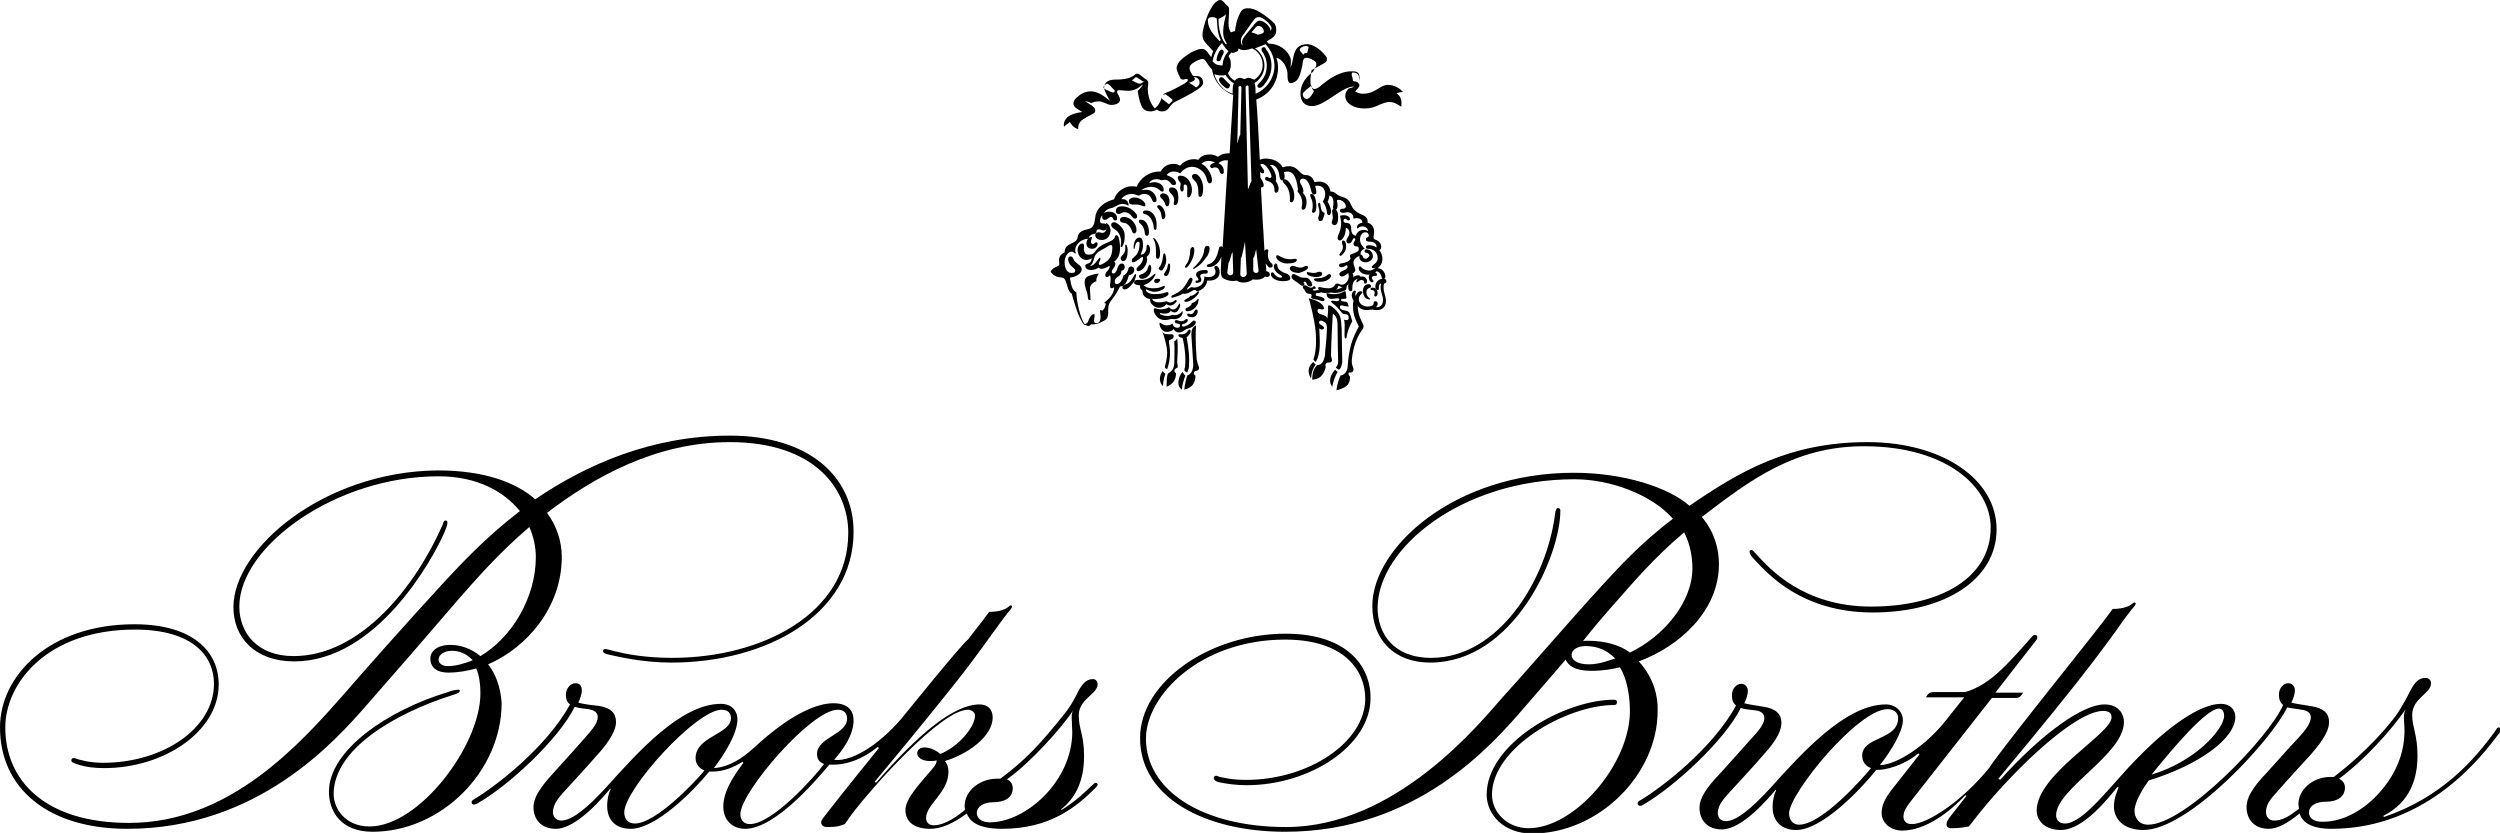
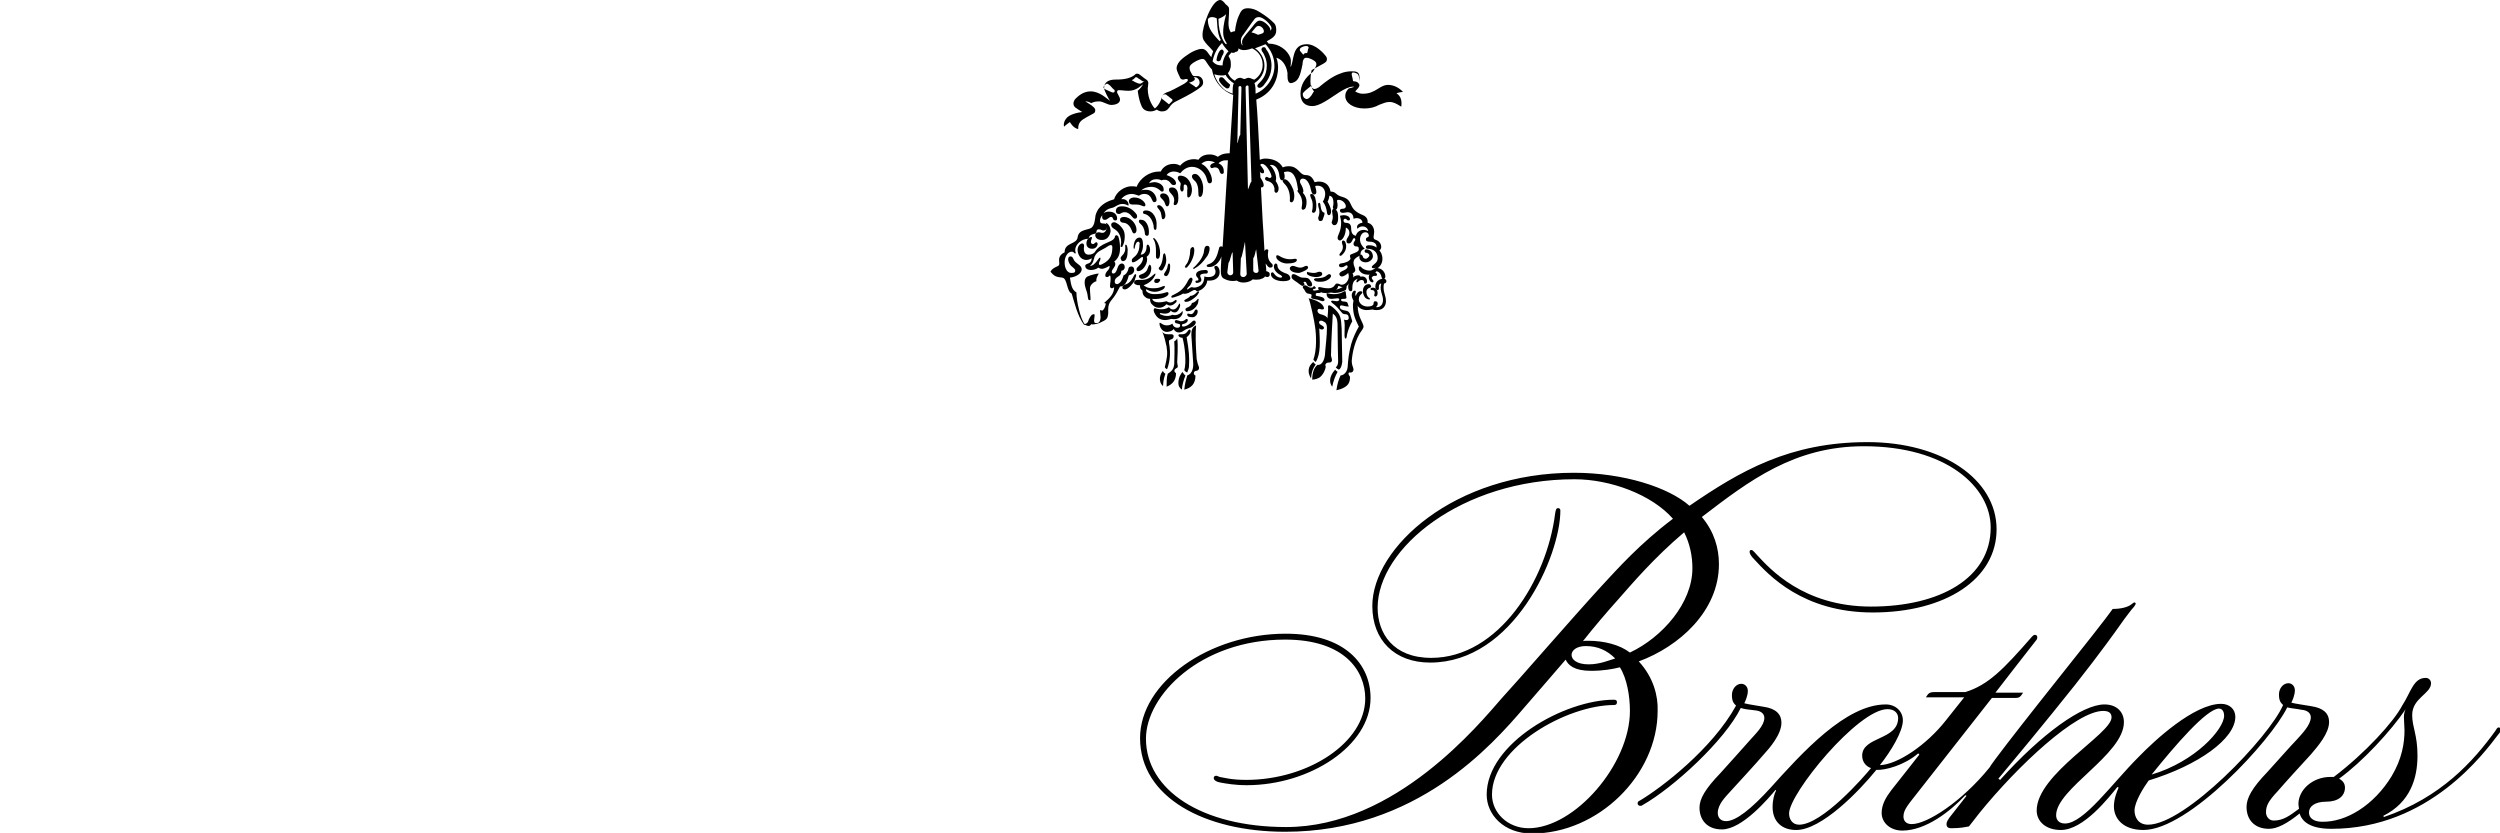
<svg xmlns="http://www.w3.org/2000/svg" version="1.1" id="Layer_1" x="0px" y="0px" viewBox="0 0 424.1 141.3" style="enable-background:new 0 0 424.1 141.3;" xml:space="preserve">
  <style type="text/css">
	.st0{fill:none;}
</style>
  <g>
    <path class="st0" d="M208.4,44.6l-0.2,1.6c0,0.2,0.2,0.5,0.5,0.5c0.3,0,0.5-0.2,0.5-0.5c0,0-0.1-3.4-0.1-3.4   C208.9,42.8,208.7,44.3,208.4,44.6z" />
    <path class="st0" d="M209.2,14.1c-0.5-0.2-1.2-1-1.4-1.4c-0.2,0.1-0.3,0.1-0.6,0.1c-0.6,0-1.1-0.1-1.3-0.2c0.3,0.9,0.7,1.6,1.3,2.2   c0.5,0.5,1.1,0.9,1.7,1.1C209,15.2,209,14.5,209.2,14.1z M208.4,15c-0.2,0-0.3-0.1-0.4-0.2c-0.4-0.2-0.9-0.9-1-1.1   c0-0.1,0-0.1,0-0.2c0-0.2,0.2-0.4,0.4-0.4c0.1,0,0.3,0.1,0.4,0.2l0,0c0.1,0.1,0.4,0.6,0.9,0.9c0.1,0,0.2,0.1,0.2,0.4   C208.8,14.9,208.6,15,208.4,15z" />
    <path class="st0" d="M207.4,11c0-0.7,0.3-1.7,1-2.4c-0.1-0.1-0.7-0.7-1.1-1.4c-0.5,0.5-1.4,1.6-1.6,3C206.2,10.9,206.7,11,207.4,11   z M206.7,8.8c0.1-0.2,0.3-0.4,0.5-0.4c0.2,0,0.3,0.1,0.3,0.4c0,0.2-0.1,0.3-0.1,0.4c-0.2,0.3-0.3,0.6-0.4,0.9   c0,0.2-0.2,0.3-0.4,0.3c-0.2,0-0.4-0.2-0.4-0.4C206.3,9.8,206.6,9.1,206.7,8.8z" />
    <path class="st0" d="M214,11.1c0-1.4-0.8-2.4-1.8-2.8c-0.5,0.2-1,0.3-1.4,0.3c-0.5,0-0.8-0.2-0.9-0.3c0.1,0.5-0.2,0.5-0.5,0.6   C209.3,9,209,9,208.8,8.9c-0.2,0.2-0.4,0.4-0.5,0.6c0.3,0.7,0.4,0.7,0.4,1.5c0,0.6-0.2,1.1-0.5,1.4c0.2,0.5,0.6,1,1.2,1.3   c0.2-0.2,0.4-0.5,0.9-0.5c0.4,0,0.4,0.2,0.7,0.2c0.3,0,0.4-0.2,0.7-0.2c0.4,0,0.7,0.3,0.8,0.4C213.4,13.1,214,12.2,214,11.1z" />
    <path class="st0" d="M210.3,14.5c-0.1,0-0.3,0.1-0.3,0.2l0,0.8l-0.2,8.5c0,0,0,0.2,0,0.2c0.1,0,0.3-1.5,0.5-1.5l0.2-8   C210.6,14.6,210.5,14.5,210.3,14.5z" />
    <path class="st0" d="M211.6,14.5c-0.2,0-0.3,0.1-0.3,0.3c0,0,0.4,17.3,0.4,17.3c0.1,0,0.4-1.2,0.6-1.3l-0.5-16   C211.8,14.6,211.8,14.5,211.6,14.5z" />
    <path class="st0" d="M207.1,6.8c-0.7-1.2-0.6-3.3-0.7-3.7c-0.2-0.1-0.4-0.2-0.8-0.2c-0.4,0-0.7,0.2-0.7,0.5c0,1.5,0.9,2.5,1.9,3.6   C206.9,7,206.9,6.9,207.1,6.8z" />
    <path class="st0" d="M210.5,43.7l-0.1,2.7c0,0.3,0.2,0.5,0.5,0.5c0.3,0,0.5-0.2,0.5-0.5c0,0-0.3-5.5-0.3-5.5   C211.1,41.3,210.7,43.7,210.5,43.7z" />
    <path class="st0" d="M193,13.2c-0.1-0.1-0.2-0.2-0.4-0.2c-0.2,0-0.3,0.3-0.7,0.5c0.1,0.1,0.4,0.2,0.5,0.3c0.4,0.3,0.7,0.3,0.9,0.3   c0.2,0,0.3-0.1,0.4-0.2c0.1-0.1,0.2-0.2,0.4-0.2c-0.2,0-0.3-0.1-0.6-0.2C193.5,13.5,193.2,13.3,193,13.2z" />
    <path class="st0" d="M198.7,16.9c-0.2-0.1-0.6-0.5-0.8-0.6c-0.1-0.1-0.2-0.2-0.4-0.2c-0.3,0-0.5,0.2-0.5,0.5c0,0.1,0,0.2,0.2,0.4   c0.2,0.1,0.8,0.6,1,0.8c0.1-0.1,0.2-0.3,0.5-0.5c0,0,0.1,0,0.1-0.1C198.9,17,198.8,17,198.7,16.9z" />
    <path class="st0" d="M212.6,45.9c0,0.2,0.1,0.4,0.5,0.4c0.4,0,0.4-0.3,0.4-0.4c0,0-0.3-3.5-0.4-3.6c-0.1,0-0.2,1.1-0.5,1.5   L212.6,45.9z" />
    <path class="st0" d="M188.4,14.5c-0.1-0.2-0.2-0.3-0.5-0.3c-0.2,0-0.6,0.3-0.6,0.6c0,0.2,0.2,0.3,0.4,0.4c0.3,0.1,1,0.5,1.2,0.5   c0.2,0,0.3-0.1,0.3-0.3c0,0-0.1-0.2-0.1-0.2C189,15.2,188.5,14.7,188.4,14.5z" />
    <path class="st0" d="M203,14.8c0.1,0,0.1,0,0.2-0.1c0.3-0.2,0.4-0.6,0.4-0.7c0-0.5-0.4-0.9-0.8-0.9c0,0-0.1,0-0.2,0   c0.1,0.1,0.2,0.2,0.2,0.3c0,0.4-0.7,0.6-1,0.7c0.1,0.1,0.6,0.4,0.9,0.6C202.8,14.8,202.9,14.8,203,14.8z" />
    <path class="st0" d="M208,7.4C208.1,7.4,208.1,7.4,208,7.4c0.1-0.2-0.5-0.8-0.5-2c0-1.3,0.4-2.6,0.5-3.1c-0.4,0.4-0.8,0.6-1.2,0.7   C206.7,5.9,207.8,7.4,208,7.4z" />
    <path class="st0" d="M212.3,5.5c0.5,0.1,0.9,0.3,1.1,0.4c0.8-0.2,1-0.3,1-0.6c0-0.4-0.5-0.9-1-0.9C213.2,4.4,212.9,4.8,212.3,5.5z" />
    <path class="st0" d="M210.8,7.8C210.8,7.8,210.8,7.7,210.8,7.8c0-0.1-0.1-0.3-0.1-0.6c0-0.3,0.1-0.6,0.4-0.9   c0.2-0.3,1.5-1.9,1.7-2.1c0.3-0.4,0.6-0.6,0.9-0.6c0.7,0,1.8,1,1.8,1.5c0,0.1,0,0.3-0.1,0.3c0.2-0.1,0.3-0.2,0.3-0.5   c0-0.6-1.4-1.9-2.1-1.9c-0.2,0-0.5,0-0.9,0.5c-0.2,0.2-1.2,1.7-1.8,2.5c-0.2,0.2-0.4,0.6-0.4,1.1C210.5,7.4,210.7,7.8,210.8,7.8z" />
    <path class="st0" d="M187.9,41.8c-1,0.7-1.7,0.7-2.2,1.7c-0.3,0.6-0.2,1.1-0.8,1.6c0.6,0,0.9-0.3,1.4-1.1c0,0,0.2-0.3,0.3-0.3   c0.2,0,0,0.5-0.1,0.7c-0.4,0.7,0.3,0.5,0.5,0.4c1.4-0.7,1.7-1.6,1.7-2.8C188.7,41.6,188.4,41.5,187.9,41.8z" />
    <path class="st0" d="M221.6,7.8c-0.5,0-1.1,0.3-1.1,0.6c0,0.1,0,0.2,0.1,0.3c0.1,0.1,0.4,0.5,0.5,0.6c0.1-0.2,0.2-0.3,0.5-0.3   c0.1,0,0.2,0,0.2-0.2c0-0.1,0.1-0.3,0.1-0.5c0-0.1,0-0.1,0-0.2C222,8,221.9,7.8,221.6,7.8z" />
    <path class="st0" d="M230.7,14.5c0-0.1,0.1-0.2,0.1-0.4c0-0.4-0.2-1-0.2-1.2c-0.1-0.3-0.2-0.4-0.5-0.5c-0.1,0-0.2-0.1-0.5-0.1   c-0.1,0-0.3,0.1-0.2,0.3c0,0.2,0.1,0.8,0.2,1c0,0.2,0.2,0.1,0.2,0.1C230.5,13.8,230.7,14.3,230.7,14.5z" />
    <path class="st0" d="M212.9,8.1c0.8,0.5,1.6,1.6,1.6,2.9c0,2-1.4,2.9-1.7,3c0.1,0.5,0.2,1.2,0.2,1.8c1.9-0.8,3.2-2.7,3.2-4.9   c0-1.5-0.6-2.7-1.5-3.7C214.1,7.6,213.4,7.9,212.9,8.1z M215.7,11c0,1.8-0.9,2.8-1.2,3.2c0,0-0.5,0.6-0.8,0.6   c-0.2,0-0.4-0.1-0.4-0.3c0-0.2,0.1-0.3,0.2-0.4c0.4-0.4,1.4-1.3,1.4-3.1c0-1-0.4-1.7-0.6-2.1c-0.1-0.1-0.3-0.4-0.3-0.6   c0-0.2,0.2-0.4,0.4-0.4c0.2,0,0.3,0.2,0.5,0.4C215.1,8.6,215.7,9.7,215.7,11z" />
    <path class="st0" d="M222.5,14.5c-0.3,0.2-1,0.7-1.2,1c-0.1,0.1-0.3,0.3-0.3,0.5c0,0.5,0.4,0.8,0.7,0.8c0.2,0,0.3-0.1,0.4-0.2   c0.2-0.2,0.3-0.4,0.6-0.8c0.1-0.1,0.1-0.2,0.1-0.3c0-0.1-0.1-0.3-0.2-0.3C222.5,15,222.4,14.7,222.5,14.5z" />
    <path d="M214.4,8c-0.2,0-0.4,0.1-0.4,0.4c0,0.2,0.2,0.5,0.3,0.6c0.2,0.4,0.6,1.1,0.6,2.1c0,1.8-0.9,2.6-1.4,3.1   c-0.1,0.1-0.2,0.2-0.2,0.4c0,0.2,0.2,0.3,0.4,0.3c0.3,0,0.8-0.5,0.8-0.6c0.3-0.4,1.2-1.4,1.2-3.2c0-1.3-0.6-2.4-0.9-2.7   C214.7,8.1,214.6,8,214.4,8z" />
    <path d="M206.7,10.4c0.2,0,0.4-0.2,0.4-0.3c0.1-0.3,0.2-0.6,0.4-0.9c0-0.1,0.1-0.2,0.1-0.4c0-0.2-0.2-0.4-0.3-0.4   c-0.2,0-0.4,0.2-0.5,0.4c-0.2,0.3-0.4,1-0.4,1.2C206.3,10.2,206.4,10.4,206.7,10.4z" />
    <path d="M208.5,14.2c-0.4-0.3-0.8-0.8-0.9-0.9l0,0c-0.1-0.1-0.2-0.2-0.4-0.2c-0.2,0-0.4,0.1-0.4,0.4c0,0.1,0,0.1,0,0.2   c0.1,0.2,0.6,0.9,1,1.1c0.1,0.1,0.2,0.2,0.4,0.2c0.2,0,0.4-0.1,0.4-0.4C208.8,14.4,208.6,14.3,208.5,14.2z" />
    <path d="M190.5,44.3c0.6,0,0.8-0.8,0.8-1.9c0-0.2-0.1-0.9-0.3-0.9c-0.2,0-0.1,0.4-0.1,0.5c0,0.2,0,0.6-0.2,0.9   c-0.1,0.3-0.6,0.6-0.6,0.9C190.2,44.2,190.3,44.3,190.5,44.3z" />
    <path d="M197.3,62.9c-0.5,0.5-0.9,1.8,0,2.6c0-1,0.3-1.8,0.4-2.1C197.7,63.4,197.3,63.2,197.3,62.9z" />
    <path d="M192,39.1c0.1,0.3,0.2,0.5,0.4,0.5c0.2,0,0.4-0.2,0.4-0.6c0-1.1-1.1-2.2-2.1-2.2c-0.5,0-0.7,0.2-0.7,0.5   c0,0.4,0.4,0.5,0.7,0.5C191.4,37.9,191.8,38.6,192,39.1z" />
    <path d="M189.3,35.8c0,0.4,0.3,0.5,0.5,0.5c0.4,0,0.4-0.3,1-0.3c0.5,0,0.9,0.3,1.2,0.7c0.1,0.1,0.3,0.4,0.5,0.4   c0.3,0,0.4-0.2,0.4-0.4c0-0.3-0.2-0.5-0.3-0.6c-0.7-0.8-1.5-1.1-2.3-1.1C189.9,35,189.3,35.1,189.3,35.8z" />
    <path d="M192.4,33.5c-0.5,0-0.9,0.3-0.9,0.6c0,0.4,0.2,0.6,0.6,0.6c0.2,0,0.3,0,0.6,0c0.9,0,1,0.3,1.4,0.3c0.2,0,0.2-0.1,0.2-0.3   C194.3,34.4,193.6,33.5,192.4,33.5z" />
    <path d="M202.9,52.5c-0.3,0-0.3,0.8-0.9,0.8c-0.1,0-0.3-0.1-0.4-0.1c-0.2,0-0.2,0.1-0.2,0.2c0,0.2,0.2,0.4,0.7,0.4   C203.1,54,203.5,52.5,202.9,52.5z" />
    <path d="M203.2,49.4c-0.1,0.1-0.6,0.8-1.3,0.8c-0.1,0.3-0.7,0.5-0.8,0.6c-0.1,0.1-0.2,0.1-0.2,0.2c0,0.1,0.1,0.2,0.2,0.2   c0.6,0.1,1.5-0.6,1.9-1c0.1-0.1,0.3-0.4,0.4-0.6C203.4,49.4,203.3,49.4,203.2,49.4z" />
    <path d="M194.4,35.7c-0.3,0-0.5,0.1-0.5,0.3c0,0.2,0.1,0.3,0.3,0.3c0.8,0.2,1.3,1,1.5,2c0,0.2,0,0.7,0.3,0.7c0.2,0,0.2-0.4,0.2-0.8   C196.3,37.2,195.7,35.7,194.4,35.7z" />
    <path d="M199.6,54.3c-0.2,0-0.3,0.1-0.3,0.2c0,0.2,0.1,0.2,0.1,0.3c0.3,0.1,0.5,0.1,0.7,0.2c0.1,0,0.1,0.1,0.1,0.2   c0,0.3-0.2,0.4-0.5,0.4c-0.3,0-0.7-0.2-0.8-0.7c-0.2,0.1-0.4,0.3-1,0.3c-0.4,0-0.7-0.2-1-0.4c-0.2-0.1-0.2,0-0.2,0.1   c0,0.6,0.5,1.4,1.2,1.4c0.7,0,1.1-0.3,1.2-0.5c0.2,0.4,0.5,0.6,0.9,0.6c0.2,0,0.6-0.1,0.8-0.3c0.3-0.2,0.5-0.3,0.8-0.4   c0.2,0,1-0.3,1.2-0.8c0.2-0.4-0.2-0.7-0.5-0.4c-0.4,0.4-1,0.9-1.6,0.9c-0.1,0-0.2-0.1-0.2-0.2c0-0.1,0.1-0.2,0.1-0.2   c0.6-0.1,0.9-0.4,0.9-0.7c0-0.2-0.2-0.2-0.2-0.2c-0.2,0-0.3,0.4-1,0.4C199.9,54.4,199.7,54.3,199.6,54.3z" />
    <path d="M198.6,57.6c0.3-0.1,0.5-0.2,0.5-0.6c0-0.2-0.2-0.3-0.4-0.3c-0.7,0-1.2,0.1-1.6-0.5c0.4,0.6,0.7,2.2,0.8,2.6   c0.2,1.3,0.1,1.8-0.3,3.5c0.1,0.2,0.4,0.4,0.4,0.3c0.6-1.6,0.5-3.1,0.4-3.9c-0.1-0.5-0.1-0.6-0.1-0.8   C198.3,57.7,198.4,57.7,198.6,57.6z" />
    <path d="M198.7,54.1c1.1,0.2,1.7-0.3,1.9-0.9c0-0.1,0.1-0.4,0-0.4c0,0-0.1,0-0.2,0.2c-0.3,0.3-0.9,0.6-1.5,0.4   c-0.2,0.1-0.5,0.2-0.9,0.2c-0.6,0-0.9-0.2-1.2-0.3c-0.1-0.1,0-0.2,0.1-0.2c0.3,0.1,1.4,0.3,1.7-0.4c0.2,0.2,0.4,0.3,0.7,0.3   c0.5,0,0.8-0.7,0.9-1.1c0-0.2,0-0.4-0.1-0.4c-0.1,0-0.1,0.1-0.1,0.1c-0.2,0.4-0.5,0.9-1,0.9c-0.2,0-0.5-0.1-0.7-0.4   c-1,0.7-2.3,0.2-2.3,0.2c-0.2-0.1-0.4,0.2-0.2,0.7c0.4,0.9,1,1.3,1.9,1.3C197.9,54.3,198.4,54.2,198.7,54.1z" />
    <path d="M197.9,51.6c0.6,0.5,1.2,0.1,1.6-0.3c0.2-0.2,0.1-0.5-0.1-0.4c-0.3,0.2-0.8,0.7-1.5,0.2c-0.8,0.2-2.1,0.4-2.4-0.3   c0,0,0-0.1-0.1-0.1c1,0.1,2.2-0.1,2.7-0.6c0.2-0.2,0.2-0.7-0.3-0.5c-0.6,0.2-1.1,0.3-2,0.3c-0.8,0-1.4-0.4-1.4-0.7   c0-0.1,0-0.1,0.1-0.1c0,0,0.1,0,0.2,0.1c0.4,0.2,0.8,0.3,1.2,0.3c0.6,0,0.9-0.2,1.2-0.3c0.4-0.2,0.5-0.4,0.5-0.6   c0-0.1,0-0.1-0.1-0.1c-0.1,0-0.3,0.1-0.6,0.2c-0.3,0.1-0.5,0.2-1.3,0.2c-1,0-1.3-0.3-1.6-0.5c0.8-0.3,1.5-0.8,1.9-1.6   c0.1-0.1,0.1-0.2,0.1-0.3c0,0,0-0.1,0-0.1c0,0-0.1,0-0.2,0.1c-1.3,1.3-2.2,0.9-3,1c-0.4,0.1-0.4,0.3-0.4,0.5c0,0.2,0.4,0.4,1,0.4   c0,0.1,0,0.1,0,0.3c0,0.3,0.3,0.5,0.4,0.6c0,0.6,0.2,0.9,0.5,1.1c0.2,0.2,0.5,0.3,0.9,0.3c-0.1,0-0.1,0-0.1,0.1   c0,0.3,0.1,0.7,0.4,0.9C196,52.3,197.1,52.5,197.9,51.6z" />
    <path d="M192.2,44.5c0.4,0,1.1-0.6,1.1-0.6c0.2-0.2,0.4-0.3,0.5-0.3c0.1,0,0.1,0.1,0.1,0.2c0,0.4-0.2,0.9-0.9,1.5   c-0.1,0.1-0.2,0.2-0.2,0.4c0,0.2,0.1,0.3,0.3,0.3c0.7,0,1.5-1.1,1.5-2c0-0.1,0-0.3-0.1-0.4c0.5-0.4,0.6-0.8,0.6-1.2   c0-0.5-0.2-0.9-0.4-0.9c-0.1,0-0.2,0.1-0.2,0.4c0,0.6-0.3,1.3-1,1.3c0.2-0.5,0.4-1,0.4-1.5c0-0.8-0.1-1.4-0.6-1.4   c-0.7,0-1,0.9-1,1.7c0,0.2,0.1,0.2,0.1,0.2c0.1,0,0.1-0.1,0.1-0.2c0.1-0.6,0.3-1,0.6-1c0.2,0,0.3,0.3,0.2,0.5c0,1.5-0.8,2-0.9,2.1   c-0.1,0.1-0.4,0.3-0.4,0.5C192,44.4,192,44.5,192.2,44.5z" />
    <path d="M203.2,50.7c-0.1,0.1-0.4,0.6-1,0.7c-0.1,0.4-0.3,0.5-0.6,0.7c0,0-0.3,0.1-0.4,0.2c-0.2,0.1-0.1,0.5,0.2,0.5   c0.9,0,1.5-0.7,1.7-1.1c0.1-0.1,0.2-0.5,0.2-0.7C203.4,50.7,203.3,50.7,203.2,50.7z" />
    <path d="M194.7,45.5c-0.1,0.5-0.6,0.9-1,1c-0.3,0.1-0.5,0.2-0.5,0.4c0,0.2,0.3,0.4,0.5,0.4c0.7,0,1.6-0.6,1.6-1.8   c0-0.3-0.1-0.6-0.3-0.6C194.9,45,194.8,45.2,194.7,45.5z" />
    <path d="M205.2,42.2c0-0.3-0.1-0.5-0.4-0.5c-0.5,0-0.5,0.6-0.6,1.2c-0.3,1.1-1.1,1.9-1.6,2.4c-0.1,0.1-0.2,0.1-0.2,0.2   c0,0.1,0.1,0.1,0.1,0.1c0.1,0,0.2,0,0.2-0.1c0.8-0.4,1.4-1.1,1.9-1.8C204.9,43.4,205.2,42.7,205.2,42.2z" />
    <path d="M202.7,29.5c-0.3,0-0.5,0.2-0.5,0.4c0,0.3,0.2,0.5,0.4,0.7c0.5,0.4,0.7,1.1,0.7,2.2c0,0.3,0,0.6,0.3,0.6   c0.3,0,0.5-0.6,0.5-1.3C204.2,31,203.5,29.5,202.7,29.5z" />
    <path d="M201.9,42.6c0,0.8-0.3,1.9-0.7,2.3c-0.1,0.2-0.2,0.3-0.2,0.4c0,0.1,0.1,0.1,0.2,0.1c0.1,0,0.2,0,0.2-0.1   c0.6-0.6,1.2-1.8,1.2-2.8c0-0.2,0-0.6-0.3-0.6C202.1,42,201.9,42.1,201.9,42.6z" />
    <path d="M200.2,29.8c-0.3,0-0.4,0.2-0.4,0.4c0,0.4,0.5,0.7,0.5,1c0,0.2-0.1,0.4-0.1,0.7c0,0.4,0.2,0.6,0.3,0.6   c0.2,0,0.3-0.2,0.3-0.5c0-0.2,0-0.4,0-0.4c0-0.2,0.1-0.3,0.2-0.3c0.4,0,0.5,0.5,0.4,1c0,0.2,0,0.6,0,0.7c0,0.3,0,0.5,0.2,0.5   c0.3,0,0.6-0.6,0.6-1.3C202.2,31.3,201.6,29.8,200.2,29.8z" />
    <path d="M204.6,46.4c0.1,0,0.3,0,0.3-0.3c0-0.2-0.2-0.3-0.4-0.3c-0.8,0-1.6,0.2-1.6,0.8c0,0.4,0.4,0.5,0.4,0.8   c0,0.2-0.1,0.2-0.3,0.2c-0.1,0-0.2,0-0.2,0.2c0,0.1,0.1,0.2,0.2,0.2c0.4,0,0.8-0.2,0.8-0.5c0-0.3-0.2-0.5-0.2-0.7   C203.6,46.6,203.8,46.4,204.6,46.4z" />
    <path d="M195.8,40.4C195.8,40.4,195.8,40.4,195.8,40.4c-0.1,0-0.2,0-0.2,0.1c0,0,0,0.1,0.1,0.1c0.3,0.5,0.4,1.2,0.4,2   c0,0.2,0,0.5,0,0.8c0,0.2,0,0.5,0.3,0.5c0.3,0,0.4-0.5,0.4-1C196.8,41.7,196.2,40.7,195.8,40.4z" />
    <path d="M190.3,41.9c0.1,0,0.1-0.1,0.1-0.1c0.3-0.5,0.4-1.1,0.4-1.7c0-0.5-0.1-0.9-0.3-1.2c-0.5-0.8-1.2-1.2-1.5-1.2   c-0.3,0-0.5,0.2-0.5,0.4c0,0.6,0.6,0.7,1,1.1c0.5,0.5,0.7,1.3,0.7,1.9c0,0.2-0.1,0.5-0.1,0.7C190.1,41.9,190.2,41.9,190.3,41.9z" />
    <path d="M192.7,46.9c0.1-0.2,0-0.4-0.1-0.4c-0.1,0-0.1,0.1-0.2,0.2c-0.2,0.4-0.6,1.2-1.3,1.5c-0.4,0.1-0.7,0.2-0.7,0.6   c0,0.1,0.1,0.3,0.4,0.3c0.6,0,1.4-1,1.7-1.5C192.5,47.4,192.6,47.2,192.7,46.9z" />
    <path d="M198.3,46.3c0.1-0.2,0.2-0.6,0.2-1c0-0.3,0-0.6-0.2-0.6c-0.2,0-0.2,0.5-0.3,0.8c-0.2,0.5-0.4,0.7-0.5,0.9   c-0.1,0.2,0,0.4,0.2,0.4C197.9,47,198.2,46.6,198.3,46.3z" />
    <path d="M197.3,32.8c-0.3,0-0.5,0.2-0.5,0.4c0,0.4,0.4,0.5,0.7,1c0.2,0.4,0.2,0.8,0.5,0.8c0.3,0,0.4-0.5,0.4-0.8   C198.4,33.7,198.2,32.8,197.3,32.8z" />
    <path d="M198.8,31.8c-0.3,0-0.5,0.1-0.5,0.4c0,0.6,0.9,0.8,0.9,1.8c0,0.2-0.1,0.4-0.1,0.6c0,0.1,0.1,0.2,0.2,0.2   c0.4,0,0.6-0.5,0.6-1.2C199.9,32.9,199.8,31.8,198.8,31.8z" />
    <path d="M196.3,35c0,0.3,0.4,0.5,0.6,1c0.2,0.6,0.1,1.2,0.4,1.2c0.2,0,0.4-0.3,0.4-0.6c0-0.5-0.2-1-0.4-1.3   c-0.2-0.3-0.5-0.5-0.7-0.5C196.4,34.8,196.3,34.9,196.3,35z" />
    <path d="M196.5,47.3c-0.1,0-0.3,0-0.3,0c-0.2,0-0.4,0.1-0.4,0.4c0,0.2,0.2,0.3,0.3,0.3c0,0,0.1,0,0.2,0c0.3,0,0.4-0.3,0.5-0.4   c0,0,0-0.1,0-0.2C196.8,47.4,196.7,47.3,196.5,47.3z" />
    <path d="M197.3,45.7c0.5-0.8,0.7-1.4,0.4-2.5c-0.1-0.2-0.1-0.3-0.2-0.2c-0.1,0-0.2,0.2-0.2,0.4c-0.1,1-0.3,1.6-0.7,2   C196.4,45.6,197,46.2,197.3,45.7z" />
    <path d="M193.2,37.6c0,0.1,0.1,0.2,0.2,0.3c0.5,0.4,0.7,0.9,0.8,1.5c0,0.2,0,0.6,0.4,0.6c0.3,0,0.3-0.4,0.3-0.7c0-1.1-0.6-2-1.2-2   C193.3,37.2,193.2,37.3,193.2,37.6z" />
    <path d="M184.5,46.9c-0.4,0.2-0.5,0.6-0.5,1c0,0.9,0.4,1.4,0.5,2.2c0.1,0.5,0,0.9,0.5,0.8c0-0.7-0.1-1.3-0.1-2   c0-0.6,0.7-1.1,1.1-1.2c-0.1-0.5,0.2-0.9,0.4-1.3C186,46.4,184.9,46.7,184.5,46.9z" />
    <path d="M188.4,39.2c0-0.4-0.2-1.2-0.8-1.4c0.2,0.6,0.2,1.7-0.6,1.7c-0.3,0-0.4-0.1-0.6-0.1c-0.2,0-0.6,0.1-0.6,0.5   c0,0.5,0.5,0.8,1,0.8C187.7,40.8,188.3,40.1,188.4,39.2z" />
    <path d="M226.5,62.7c-1.1,1.2-1,2.3-0.5,2.9c0.2-1,0.5-1.8,0.9-2.5C226.9,63,226.7,63,226.5,62.7z" />
    <path d="M185.2,40.2c-0.4,0-0.9,0.4-0.9,1.1c0,0.5,0.3,0.9,1,0.9c0.6,0,0.9-0.5,0.9-0.8c0-0.2-0.1-0.3-0.2-0.3   c-0.3,0-0.3,0.3-0.6,0.3c-0.4,0-0.4-0.5-0.2-0.9C185.3,40.3,185.2,40.2,185.2,40.2z" />
    <path d="M222.8,61.4c-0.5,0.4-1.3,1.3-0.4,2.8c0.1-1.2,0.3-1.6,0.8-2.4C223.1,61.8,222.8,61.5,222.8,61.4z" />
    <path d="M206.3,45.1c-0.2,0-0.3,0.1-0.3,0.3c0,0.1,0.1,0.2,0.1,0.3c0.1,0.1,0.1,0.2,0.1,0.4c0,0.6-0.5,0.9-1.2,0.9   c-0.2,0-0.4,0-0.7-0.1c0,0.5-0.1,1.1-0.6,1.5c-0.4,0.3-1.1,0.5-1.5,0.3c-0.1,0-0.2,0.1-0.3,0.1c0,0-0.5,0.4-0.5,0.3   c-0.1-0.2,0.3-0.5,0.5-0.7c0.2-0.3,0.3-0.6,0.4-0.9c0-0.2,0-0.3-0.2-0.4c-0.2,0-0.3,0.1-0.5,0.4c-0.8,1.6-1.5,2-2.5,2.5   c-0.2,0.1-0.3,0.1-0.4,0.3c0,0.2,0.1,0.2,0.2,0.2c0.4-0.1,1.4-0.4,1.8-0.7c0.3,0.1,0.6,0,0.9-0.1c0.6-0.3,1.1-0.8,1.4-0.3   c0.6,0,1.7-0.7,1.8-1.8c0.1,0,0.2,0,0.4,0c0.9,0,1.7-0.5,1.7-1.4C206.9,45.4,206.5,45.1,206.3,45.1z" />
    <path d="M203,60.9c-0.2-2.6-0.2-4.4-0.1-5.7c-0.6,0.3-0.8,0.7-0.8,1.6c0,0,0.1,1.5,0.3,4.6c0.1,0.9-0.1,2-1,2.3   c-0.2,0.7-0.4,1.4-0.5,2.4c1.2-0.3,1.9-1,1.9-2.4c-0.4-0.1-0.4-0.8,0.2-0.8c0.4-0.1,0.4-0.3,0.4-0.6   C203.2,61.8,203.1,61.5,203,60.9z" />
    <path d="M200.6,57.3c0.4,1.4,0.7,4.2,0.3,5.5c0,0,0.2,0.3,0.5,0.4c0.2-0.5,0.3-0.8,0.3-1.1c0.1-1.3,0-2.7-0.4-4.9   c0.6-0.4,0.9-1.2,0.5-1.3c-0.3,0-0.4,0.8-1.2,0.8c-0.2,0-0.4,0-0.5,0c-0.1,0-0.2,0.1-0.2,0.2C199.9,57,200.1,57.3,200.6,57.3z" />
    <path d="M219.2,34.3c0.5-0.3,0.4-1.5,0.2-2.1c-0.3-0.8-0.9-1.8-1.5-1.8c-0.1,0-0.3,0.1-0.3,0.3c0,0.1,0.1,0.3,0.5,0.7   c0.6,0.7,0.8,1.8,0.7,2.7C218.8,34.2,219,34.4,219.2,34.3z" />
    <path d="M200.6,63.1c-0.3,0.3-0.7,1-0.7,1.9c0,0.5,0.2,0.8,0.6,1.1c0-0.6,0.3-1.7,0.6-2.4C200.8,63.5,200.7,63.2,200.6,63.1z" />
    <path d="M199.7,57.4c0,0-0.2,0.4-0.5,0.5c0.1,1.3,0,3,0,3.9c-0.1,0.7-0.3,1.1-1.1,1.6c-0.2,0.6-0.2,1.5-0.2,2.2   c1-0.4,1.6-1.1,1.6-2.3c-0.5-0.3-0.2-0.7,0-0.8c0.1-0.1,0.3-0.1,0.3-0.3c0-0.3-0.1-0.5-0.1-0.7C199.7,61.1,199.9,58.6,199.7,57.4z" />
    <path d="M236.9,15.8c0.3-0.1,0.9-0.2,1.1-0.2c-0.6-0.7-1.6-1.2-2.5-1.2c-1.5,0-2.1,1.5-4.3,1.5c-0.8,0-1.3-0.4-1.3-0.4   c0.2-0.3,0.8-0.6,0.8-1.5c0-0.4-0.1-0.9-0.1-1.1c0-0.2-0.1-0.6-0.5-0.7c-0.2-0.1-0.4-0.1-0.9-0.1c-0.5,0-1.2,0.1-1.9,0.4   c-1.4,0.5-2.7,1.6-3.2,2c-0.3,0.3-0.8,0.6-1.1,0.6c-0.5,0-0.7-0.6-0.7-1.2c0-1.3,0.2-2,0.2-2s1.1-0.6,2-1.1   c0.3-0.2,0.6-0.3,0.6-0.8c0-0.2-0.1-0.4-0.2-0.5c-0.3-0.4-1.7-2-3.2-2c-2.7,0-2.1,3-2.8,3.9c0,0,0.2-1,0-1.6   c-0.5-1.3-1.9-2.4-3.7-2.4c-0.1-0.1-0.2-0.3-0.3-0.4c0.7-0.4,1.6-0.8,1.6-1.8c0-0.4,0-1-0.5-1.4c-0.4-0.4-1.2-1.1-2.4-1.8   c-0.6-0.4-1.3-0.6-1.9-0.6c-1,0-1.2,0.5-1.6,1.4c-0.2,0.4-0.5,1.5-0.6,2.5c-0.2,0-0.5,0.1-0.7,0.2c-0.3-0.5-0.4-0.9-0.4-1.6   c0-0.5,0.1-1.3,0.1-2.1c0-0.6,0-0.6-0.6-1.1C207.6,0.3,207.3,0,207,0c-1.5,0-3.1,4.7-3,6c0,0.7,0.3,1,0.8,1.6   c0.1,0.1,0.7,0.7,1,1.1c-0.1,0.3-0.3,0.8-0.3,1c-0.1-0.1-0.3-0.3-0.7-0.9c-0.5-0.6-0.9-0.5-1-0.5c-0.6,0-1.6,0.5-1.9,0.7   c-0.5,0.3-1.2,0.8-1.6,1.2c-0.3,0.3-0.7,0.8-0.7,1.4c0,0.5,0.6,1.5,0.6,1.6c0,0,0-0.1,0,0c0,0,0.1,0.3,0.5,0.3   c0.2,0,0.3-0.1,0.5-0.1c0.2,0,0.3,0,0.3,0.2c0,0.2-0.2,0.3-0.6,0.6c-0.2,0.1-1.4,0.8-2.5,1.3c-0.6,0.2-1.2,0.4-1.3,1   c-0.1,0.4-0.5,1.4-1.2,1.9c-0.2-0.2-1.2-1.4-1.2-3.4c0-0.2,0.1-0.6,0.1-0.9c0-0.2-0.1-0.4-0.2-0.5c-0.2-0.1-0.7-0.5-1.2-0.9   c-0.1-0.1-0.3-0.2-0.5-0.2c-0.1,0-0.2,0-0.3,0.1c-0.9,0.9-2.7,0.9-3.4,0.9c-1.2,0-1.9,0.5-1.9,1.4c0,0.5,0.8,1.9,1,2.2   c-0.5-0.3-1.7-1.6-3.3-1.6c-1.3,0-2.2,0.9-2.6,1.3c-0.1,0.1-0.3,0.5-0.3,0.7c0,0.7,0.4,0.8,1.5,1.5c-0.8,0.1-2.3,0.4-2.8,1.2   c-0.3,0.4-0.4,0.9-0.3,1.3c0.3-0.3,1-0.8,1-0.8s0.5,1,1.4,1.2c0-0.6,0.1-1.2,0.9-1.7c0.8-0.5,1.3-0.7,1.6-0.9   c0.2-0.1,0.4-0.2,0.4-0.6c0-0.4-0.4-0.6-0.6-0.8c-0.1-0.1-1.1-0.7-1.1-0.7c0.4,0,0.7,0.1,1,0.3c0.4-0.2,0.7-0.3,1.4-0.3   c0.6,0,1.4,0.6,2,0.6c0.8,0,1.5-0.3,1.5-0.9c0-0.5-0.5-1-0.5-1.3c0-0.3,0.2-0.3,0.4-0.3c0.5,0,0.8,0.1,1.6,0.1c1.3,0,2.2-1,2.4-1.1   c-0.1,0.2-0.4,0.7-0.9,1.1c0.1,0.8,0.3,1.7,0.5,2.2c0.2,0.6,0.5,1.3,1.7,1.3c0.4,0,0.9-0.2,1-0.3c0.1,0,0.4,0.3,0.9,0.3   c0.6,0,0.9-0.2,1.2-0.6c0.2-0.2,0.3-0.6,1-1c1-0.5,2.8-1.4,3.8-2.1c0.4-0.3,1-0.6,1-1.2c0-0.6-0.4-1.1-1-1.1c-0.1,0-0.3,0-0.5,0   c-0.3,0-0.4-0.3-0.5-0.5c-0.2-0.3-0.3-0.6-0.3-0.9c0-0.2,0.1-0.4,0.2-0.5c0.5-0.5,1.5-1,2-1c0.3,0,0.4,0.2,0.5,0.3   c0.2,0.3,0.7,1.1,1.1,1.5c0.4,2.2,1.9,3.7,3.6,4.3c-0.1,2.1-0.4,5.9-0.6,9.9c-1.3,0-1.7,0.4-2,0.6c-0.2-0.1-0.6-0.4-1.4-0.4   c-1.2,0-1.7,0.6-1.9,0.9c-0.1,0-0.4-0.1-0.7-0.1c-1.1,0-1.9,0.5-2.4,1.1c-0.2-0.1-0.5-0.3-1.1-0.3c-1.4,0-2,0.9-2.2,1.3   c-0.1,0-0.2,0-0.3,0c-1.6,0-3.2,1.1-3.8,2.6c-0.2-0.1-0.6-0.1-0.9-0.1c-1,0-2.5,0.8-2.9,2.2c-0.6,0.2-1.8,0.5-2.7,1.7   c-0.3,0.5-0.5,1-0.5,1.4c-0.1,0.5-0.1,1.2-0.6,1.7c-0.6,0.5-2.2,0.2-2.4,1.7c-0.2,1.2-2.2,0.8-2.2,2.5c-1,0.5-1,1.1-0.9,1.9   c0,0.4-0.2,0.4-0.6,0.6c-0.4,0.2-0.7,0.4-0.9,0.8c0.6,0.7,0.9,0.9,2,1c0.9,0.1,0.7,2.3,1.6,2.7c0.4,1.3,1,3.9,2.1,5.3   c0.4,0,0.4,0.2,0.8,0.2c0.1,0,0.3-0.1,0.4-0.3c0.2,0.1,0.8,0,1.4-0.2c1.3-0.6,1.4-0.7,1.5-1.7c0-0.6-0.1-1.3,0.4-2   c0.9-1.1,0.9-1.2,1.6-2.5c0.8,0,1.2-0.8,1.5-1.9c0.5-0.1,0.9-0.4,0.9-0.9c0-0.4-0.2-0.6-0.5-0.6c-0.3,0-0.5,0.2-0.5,0.5   c-0.1,0.4-0.4,0.9-0.8,1c-0.3,1.2-0.9,1.5-1.1,1.5c-0.3,0-0.4-0.2-0.4-0.4c0-0.5,0.3-0.7,0.6-0.9c0.7-0.4,0.4-1,0.6-1   c0.3,0,0.5-0.3,0.5-0.6c0-0.2-0.1-0.6-0.5-0.6c-0.6,0-0.8,1-0.8,1c-0.2,0.5-0.4,0.7-0.6,0.7c-0.2,0-0.3-0.1-0.3-0.3   c0-0.4,0.6-0.8,0.6-1.3c0-0.1,0-0.3-0.2-0.4c0.6-0.5,1-1.1,1-2.3c0-1.1-0.2-1.7-0.3-2c-0.1-0.1-0.2-0.2-0.3-0.2   c-0.2,0-0.3,0.2-0.3,0.4c-0.4,0.9-2.4,0.8-3.4,2.5c-0.2,0.2-0.5,0.4-1,0.4c-1.1,0-0.8-1.4-0.8-1.4c0-0.2,0-0.5-0.3-0.5   c-0.4,0-0.8,0.5-0.8,1.1c0,0.6,0.4,1.7,1.5,1.7c0.5,0,0.9-0.3,0.9-0.3c0,0.4-0.2,0.8-0.6,0.9c-0.3,0.1-0.5,0.2-0.5,0.4   c0,0.3,0.2,0.7,1,0.7c0.5,0,1-0.2,1.2-0.4c0.2,0.1,0.4,0.2,0.6,0.2c0.5,0,1.1-0.4,1.3-0.5c0.1,0.2,0,0.4-0.2,0.7   c-0.3,0.3-0.5,0.6-0.5,0.9c0,0.1,0,0.3,0.3,0.3c0.2,0,0.3-0.1,0.5-0.3c0.1,0.2,0.1,0.4,0.1,0.6c0,0.7-0.1,0.7-0.1,1.3   c0,0.2,0.2,0.3,0.3,0.3c0.2,0,0.3-0.1,0.4-0.2c0,1.2-0.8,1.9-1.7,2.7l0.3,0.1c-0.1,0.3-0.1,0.8-0.6,1.2c-0.1,0-0.3-0.1-0.4-0.1   c0,0.3,0.1,0.8,0.1,1.2c0,0.4-0.1,0.7-0.3,0.9c-0.2,0.1-0.2,0.1-0.5,0.1c-0.1,0-0.3,0-0.3-0.4c0-0.4,0.2-1.1,0-1.1   c-0.4,0-0.6,0.3-0.9,0.9c-0.1,0.3-0.1,0.6-0.7,0.8c-0.7-0.9-1.4-3.9-1.4-5.4c-0.7-0.4-0.9-1.1-1.1-2.5c1-0.1,2-0.7,2-1.4   c0-0.6-0.7-0.9-1-1.2c-0.5-0.4-0.4-1-0.9-1c-0.2,0-0.4,0.1-0.4,0.5c0,0.3,0.2,0.8,0.5,1.1c0.3,0.3,0.7,0.5,0.7,0.8   c0,0.4-0.3,0.4-0.7,0.4c-0.6,0-1.1-0.7-1.1-1.8c0-0.9,0.5-1.8,1.2-1.8c0.4,0,0.4,0.3,0.6,0.3c0.1,0,0.1-0.1,0.1-0.1   c-0.1-0.2-0.1-0.3-0.1-0.5c0-0.8,0.9-1.9,2.3-1.9c0-0.5,0.4-0.7,0.8-0.8c0.3-0.1,0.5,0,0.5-0.4c0-0.3,0.2-0.4,0.4-0.4   c0.4,0,0.5,0.2,0.8,0.2c0.3,0,0.6-0.2,0.6-0.7c0-0.3-0.1-0.5-0.8-0.5c-0.4,0-0.4-0.4-0.4-0.5c0-0.4,0.3-0.8,0.4-0.9   c0,0-0.2,0.8,0.4,0.8c0.5,0,0.7-0.5,1.1-0.5c0.4,0,0.2,0.6,0.7,0.6c0.3,0,0.3-0.2,0.3-0.4c0-0.4-0.3-1.1-1.4-1.1   c-0.3,0-0.7,0.1-0.9,0.3c0.2-0.3,0.5-0.7,1.3-0.9c0.7-0.1,1.1-0.7,1.9-0.7c0.4,0,0.7,0.1,1,0.3c0.2-0.3-0.2-1.3-1.2-1.1   c0.2-0.3,0.8-0.9,1.8-0.9c0.4,0,0.9,0.2,1.2,0.3c0.3-0.2,0.6-0.3,0.9-0.3c1.4,0,1.2,1.4,1.7,1.4c0.3,0,0.4-0.2,0.4-0.4   c0-0.4-0.4-1.7-1.8-1.7c-0.2,0-0.5,0-0.8,0.1c0.3-0.3,0.9-0.6,1.7-0.6c0.8,0,1.3,0.4,1.6,0.7c0.1,0.1,0.2,0.1,0.3,0.1   c0.2,0,0.2-0.2,0.2-0.4c0-0.7-0.8-1.2-1.6-1.2c-0.2,0-0.7,0.1-0.9,0.2c0.3-0.5,0.7-0.7,1.3-0.7c0.3,0,0.7,0.1,0.9,0.2   c0.1-0.1,0.2-0.1,0.5-0.1c0.5,0,0.8,0.3,1,0.6c0.1,0.1,0.2,0.3,0.5,0.3c0.2,0,0.4-0.1,0.4-0.3c0-0.7-1-1.2-1.6-1.4   c0.2-0.3,0.6-0.6,1.2-0.6c0.6,0,0.9,0.2,1.1,0.3c0.4-0.5,1.1-1.1,2-1.1c1.2,0,2.1,0.9,2.4,1.7c0.2,0.5,0.2,1.1,0.6,1.1   c0.2,0,0.4-0.1,0.4-0.5c0-1-0.9-2.5-1.8-2.8c0.2-0.2,0.6-0.5,1.2-0.5c0.6,0,1,0.2,1.1,0.3c-0.5,0.1-0.8,0.3-0.8,0.6   c0,0.2,0.2,0.4,0.4,0.3c0.2-0.1,0.3-0.1,0.4-0.1c1,0,0.6,1.1,1.2,1.1c0.2,0,0.3-0.1,0.3-0.3c0-0.4,0-1.1-0.9-1.5   c0.2-0.2,0.6-0.5,1.2-0.5c0.2,0,0.3,0,0.4,0c-0.1,1.1-0.1,2.2-0.2,3.2c-0.2,3.6-0.5,8.2-0.7,11.5c-0.1-0.1-0.1-0.1-0.3-0.1   c-0.2,0-0.3,0.2-0.3,0.3c-0.3,1.2-0.6,2.3-1.7,2.7c-0.1,0-0.4,0.1-0.4,0.3c0,0.2,0.3,0.2,0.5,0.2c0.8,0,1.7-0.8,2-1.8   c-0.1,1.4-0.1,2.4-0.1,2.5c0,1,0.3,1.2,0.8,1.4c0.2,0.1,0.9,0.4,1.9,0.2c0.8,0.6,2.2,0.3,2.7-0.2c0.7,0.1,1,0,1.2,0   c0.3-0.1,0.7-0.2,0.9-0.5c0.1,0,0.2,0.1,0.4,0.1c0.2,0,0.4-0.2,0.4-0.4c0-0.4-0.2-0.5-0.6-0.6c0,0,0-0.1,0-0.1c0-0.1,0-0.5-0.1-1.2   c0.1,0.1,0.2,0.3,0.3,0.4c0.1,0.1,0.2,0.3,0.5,0.3c0.3,0,0.4-0.2,0.4-0.3c0-0.2-0.1-0.4-0.2-0.4c-0.4-0.4-0.7-0.9-0.6-1.8   c0-0.2,0.2-0.6-0.2-0.6c-0.2,0-0.3,0.1-0.4,0.3c-0.1-2.3-0.3-5-0.3-5c-0.1-1.8-0.2-3.8-0.3-5.8c0,0,0,0,0,0c0.9,0,0.3-1.1-0.1-1.7   c0-0.3,0-0.7-0.1-1c0.1,0.2,0.3,0.3,0.5,0.3c0.3,0,0.3-0.4,0.1-0.7c-0.2-0.3-0.4-0.6-0.5-0.7c0-0.1,0.1-0.2,0.3-0.2   c0.7,0,1.5,1.5,1.6,2.1c0,0.1-0.1,0.3-0.3,0.3c-0.2,0-0.4-0.2-0.5-0.2c-0.1,0-0.3,0.1-0.3,0.3c0,0.2,0.1,0.3,0.4,0.4   c0.8,0.2,1.1,0.7,1.2,1.3c0,0.2-0.1,0.7,0.3,0.7c0.2,0,0.4-0.3,0.4-0.7c0-0.5-0.3-1-0.5-1.3c0.3-0.7-0.3-2.2-1-2.7   c1.1-0.2,1.5,1,1.6,1.6c0,0.2,0.1,1,0.5,1c0.5,0,0.5-0.8,0.3-1.4c0.1,0,0.3-0.1,0.6-0.1c1.3,0,1.6,1.7,1.8,3.1c0,0-0.1,0.1-0.1,0.1   c0,0.1,0,0.2,0.1,0.3c0.3,0.4,0.7,0.9,0.7,1.9c0,0.2-0.1,0.7-0.1,0.8c0,0.2,0.1,0.2,0.2,0.3c0.1,0,0.3-0.1,0.4-0.2   c0.2-0.3,0.3-1,0.2-1.6c-0.1-0.4-0.3-0.8-0.6-1.1c0.1-0.1,0.1-0.2,0.1-0.3c0-0.3-0.2-0.8-0.5-1.3c-0.2-0.4,0-0.8,0.4-0.8   c0.9,0,1.3,1.4,1.4,2c0.1,0.3,0.2,0.7,0.5,0.7c0.3,0,0.4-0.2,0.4-0.4c0-0.3-0.1-0.7-0.2-1c0.1-0.1,0.3-0.1,0.4-0.1   c0.9,0,1.3,0.7,1.3,1.4c0,0.5-0.2,1-0.4,1.3c0.4,0.5,0.6,1.1,0.7,1.8c0,0.2,0.1,0.5,0.3,0.5c0.3,0,0.4-0.3,0.4-0.7   c0-0.4-0.3-1.1-0.6-1.6c0.2-0.3,0.3-0.8,0.3-1c0.7,0.1,0.7,0.9,0.7,1.4c0,0.2-0.1,0.5-0.1,0.5c0,0.2,0.1,0.5,0.4,0.5   c0.2,0,0.4-0.2,0.4-0.8c0-0.3-0.1-0.6-0.1-0.7c0-0.1,0-0.2,0.3-0.2c0.6,0,1.2,0.6,1.2,1.1c0,0.3-0.3,0.4-0.4,0.4   c-0.4,0-0.6,0.1-0.6,0.3c0,0.3,0.2,0.4,0.5,0.4c0.3,0,0.6-0.1,0.8-0.1c0.6,0,1,0.4,1,1.1c0.1,0,0.3-0.1,0.5-0.1c0.7,0,1,0.4,1,0.7   c0,0,0,0.1,0,0.1c-0.4,0-0.9,0.3-0.9,0.7c0,0.1,0,0.2,0.1,0.3c0.1-0.2,0.5-0.4,0.8-0.4c0.4,0,0.9,0.2,1,0.8   c-0.2-0.1-0.5-0.2-0.8-0.2c-0.7,0-1.2,0.5-1.3,1c-0.4-0.1-0.8-0.3-0.8-1.3c0-0.6-0.3-0.9-0.9-0.9c-0.2,0-0.4-0.1-0.4-0.4   c0-0.1,0.1-0.3,0.3-0.3c0.2,0,0.3,0.3,0.5,0.3c0.2,0,0.3-0.1,0.3-0.2c0-0.6-0.8-0.7-1.1-0.7c-0.2,0-0.5,0.1-0.6,0.1   c0.1,0.4,0.2,0.8,0.2,1.2c0,1.5-0.6,2-0.6,2.6c0,0.2,0.2,0.4,0.4,0.4c0.3,0,1-0.7,1-2.2c0,0,0.6,0.2,0.6,0.9c0,0.7-0.5,0.8-0.5,1.4   c0,0.2,0.1,0.4,0.4,0.4c0.6,0,0.6-0.9,0.9-0.9c0.1,0,0.2,0.1,0.2,0.2c0,0.3-0.3,0.4-0.3,0.8c0,0.2,0.2,0.4,0.4,0.4   c0.3,0,0.5,0,0.5,0.5c0,0.4-0.7,0.6-1.2,0.8c-0.3,0.1-0.3,0.2-0.3,0.4c0,0.1,0.1,0.3,0.1,0.4c-0.2,0.4-0.8,0.7-1.7,0.8   c-0.4,0.1-0.4,0.8,0.4,0.6c0.1,0,0.2-0.1,0.4-0.2c0,0,0.1-0.1,0.2-0.1c0.1,0,0.2,0.1,0.2,0.2c0,0.7-1.4,0.7-1.4,1.3   c0,0.3,0.3,0.4,0.4,0.4c0.4,0,0.9-0.4,1.1-0.6c0,0.1,0.1,0.3,0.1,0.6c0,0.6-0.5,1.4-1.2,1.4c-0.4,0-0.3-0.2-0.8-0.2   c-0.4,0-0.3,0.5-0.9,0.7c-0.2,0.1-0.4,0.1-0.6,0.1c-0.5,0-1-0.1-1.4-0.2c-0.2,0-0.3,0-0.3,0.2c0,0.1,0.1,0.3,0.3,0.5   c0.2,0.3,0.7,0.3,0.9,0.3c1.2,0,1.9-0.2,2.2-1.1c0-0.1,0-0.1,0.1-0.1c0.1,0,0.3,0.2,0.7,0.2c0.6,0,0.9-0.4,1.1-0.7   c-0.1,0.2-0.2,0.3-0.2,0.6c0,0.1,0,0.8,0.4,0.8c0.3,0,0.3-0.2,0.3-0.5c0-1,0.3-1.4,0.9-1.6c0.1-0.1,0.5-0.1,0.5-0.3   c0-0.2-0.2-0.3-0.4-0.3c-0.4,0-0.8,0.2-0.9,0.4c0.1-0.2,0.1-0.6-0.1-0.7c0.2-0.1,0.5-0.3,0.5-0.6c0-0.4-0.3-0.7-0.3-1.2   c0-0.6,0.3-0.8,0.8-1.1c0.2-0.1,0.3-0.1,0.4-0.2c0-0.1,0-0.2,0-0.3c0-0.4,0.3-0.7,0.7-0.8c-0.4-0.4-0.8-0.9-0.8-1.6   c0-0.5,0.3-1.2,0.9-1.2c0.5,0,0.6,0.4,0.6,0.6c0,0.3-0.5,0.2-0.5,0.6c0,0.3,0.2,0.4,0.7,0.4c0.6,0,1.1,0.3,1.1,0.8   c0,0.1,0,0.2,0,0.2c-0.2-0.2-0.7-0.4-1.2-0.4c-0.4,0-0.6,0.1-0.6,0.3c0,0.1,0,0.3,0.3,0.3c0.9,0,1.7,0.5,1.7,1.6   c0,0.7-0.6,1-0.8,1.2c-0.1,0.1-0.2,0.2-0.2,0.3c0,0.1,0.1,0.2,0.3,0.2c0.1,0,0.2,0,0.4-0.1c-0.2,0.1-0.5,0.5-1.1,0.5   c-0.6,0-1.2-0.3-1.4-0.6c-0.1-0.1-0.1-0.1-0.2-0.1c-0.2,0-0.2,0.1-0.2,0.3c0,0.1,0,0.3,0.1,0.4c0.2,0.3,0.6,0.7,1.6,0.7   c0.4,0,1.1-0.2,1.3-0.6c0.9,0.2,0.8,1.2,1,1.3c-0.3,0-1.2,0.3-1.2,1.3c0,0.3,0.1,0.6,0.4,0.6c0.1,0,0.2-0.1,0.2-0.2   c0-0.1,0-0.2,0-0.4c0-0.2,0.1-0.5,0.4-0.5c0,0.1-0.1,0.4-0.1,0.6c0,1,0.4,1.4,0.4,2.2c0,0.8-0.5,1.3-1.2,1.2   c0.2-0.2,0.3-0.3,0.3-0.6c0-0.2-0.1-0.4-0.4-0.4c-0.2,0-0.3,0.1-0.3,0.4c0,0.3-0.4,0.5-1,0.5c-0.9,0-1.5-0.6-1.5-1.2   c0-0.5,0.2-0.7,0.4-0.9c0.1-0.1,0.2-0.2,0.2-0.3c0-0.1-0.1-0.2-0.3-0.2c-0.4,0-0.7,0.4-0.8,0.8c-0.1-0.1-0.1-0.2-0.1-0.3   c0-0.2,0.1-0.3,0.1-0.4c0,0,0-0.2-0.2-0.2c-0.2,0-0.5,0.3-0.5,0.8c0,0.2,0.1,0.6,0.3,0.9c0,0.1-0.1,0.5-0.1,0.6   c0,1.9,0.4,2.5,1,3.8c-0.4,0.7-1,1.9-1.3,3c-0.4,1.5-0.5,2.5-0.6,3.9c0,0.3-0.3,1.3-1.2,1.4c-0.3,0.6-0.6,1.6-0.7,2.5   c2.3-0.5,2.3-1.6,2.3-2.3c-0.4-0.5-0.3-0.8,0.1-0.7c0.4,0,0.5-0.4,0.5-0.5c0-0.4-0.3-0.6-0.3-1.5c0.1-1.3,0.5-3.6,1.8-5.3   c0.1-0.2,0.2-0.3,0.2-0.5c0-0.6-1-1.6-1-3.6c0.1,0.4,0.8,0.8,1.5,0.8c0.5,0,0.9-0.1,1.1-0.1c0.1,0.1,0.4,0.1,0.7,0.1   c1.1,0,1.5-0.8,1.5-1.5c0-0.9-0.4-1.4-0.4-2.3c0-0.2,0-0.5,0.1-0.7c0.6-0.1,0.4-0.8,0-0.8c0.2-0.1,0.2-0.3,0.2-0.4   c0-0.8-0.7-1.4-1.3-1.4c0.5-0.4,0.8-0.9,0.8-1.6c0-0.7-0.3-1.2-0.5-1.4c0.1-0.1,0.3-0.3,0.3-0.6c0-0.5-0.3-1-0.9-1.2   c-0.3-0.1-0.4-0.2-0.4-0.5c0-0.2,0.1-0.5,0.1-0.9c0-0.8-0.5-1.4-1.1-1.5c0-0.1,0-0.1,0-0.2c0-0.3-0.1-0.8-0.8-1.1   c-2.8-1.1-1.4-2.5-3.5-3.1c-1.2-0.3-1-0.9-2-0.9c-0.2-1.2-1-1.7-2-1.7c-0.3,0-0.5,0.1-0.7,0.1c-0.3-0.6-0.6-1.2-1.5-1.2   c-1.1,0-1.2-1.5-2.9-1.5c-0.4,0-0.8,0.1-1,0.2c-0.6-1.1-1.8-1.5-3-1.5c-0.3,0-0.6,0.1-0.9,0.2c-0.2-4.2-0.4-8-0.6-10.2   c3-1.2,3.7-3.8,3.7-5.4c0-0.6-0.1-1.3-0.3-1.7c0.9,0.2,1.7,1.2,1.9,2.6c0,0.4-0.1,1.6,0.5,1.7c0.1,0,0.6,0,1.1-0.5   c0.5-0.6,0.6-1.2,0.8-2c0.1-0.4,0.2-0.9,0.2-1.2c0.1-0.3,0.2-0.6,0.6-0.6c0.5,0,1.2,0.4,1.3,0.5c0.2,0.1,0.4,0.3,0.4,0.6   c0,0.4-0.6,1.3-0.6,1.3c-1.4,1-2.1,2.3-2.1,3.7c0,1.3,0.7,2.1,2,2.1c0.5,0,1.2-0.2,2.2-0.8c1.4-0.8,3.4-2.5,4.7-2.5   c0.1,0,0.2,0,0.2,0c0,0-0.1,0.1-0.2,0.1c-0.2,0.1-0.4,0.1-0.7,0.2c-0.2,0.2-0.6,0.6-0.6,1.3c0,1.2,1.4,2.1,3.2,2.1   c1.2,0,2-0.3,2.5-0.6c0.8-0.3,1.2-0.5,1.8-0.5c0.7,0,1.2,0.3,2,0.8C237.9,16.7,237.4,16.2,236.9,15.8z M188.8,15.7   c-0.2,0-0.9-0.4-1.2-0.5c-0.2-0.1-0.4-0.2-0.4-0.4c0-0.2,0.4-0.6,0.6-0.6c0.2,0,0.3,0.2,0.5,0.3c0.2,0.2,0.6,0.7,0.7,0.7   c0,0,0.1,0.1,0.1,0.2C189.1,15.6,189,15.7,188.8,15.7z M193.8,14c-0.1,0.1-0.3,0.2-0.4,0.2c-0.2,0-0.5-0.1-0.9-0.3   c-0.1-0.1-0.4-0.2-0.5-0.3c0.5-0.2,0.5-0.5,0.7-0.5c0.2,0,0.3,0.1,0.4,0.2c0.2,0.1,0.5,0.3,0.6,0.4c0.2,0.1,0.4,0.2,0.6,0.2   C194,13.8,193.8,14,193.8,14z M198.8,17.2c-0.2,0.2-0.4,0.4-0.5,0.5c-0.2-0.2-0.9-0.7-1-0.8c-0.2-0.1-0.2-0.2-0.2-0.4   c0-0.2,0.2-0.5,0.5-0.5c0.2,0,0.3,0.1,0.4,0.2c0.2,0.1,0.6,0.5,0.8,0.6c0.1,0.1,0.1,0.1,0.1,0.2C198.9,17.2,198.8,17.2,198.8,17.2z    M202.7,13.4c0-0.1-0.1-0.2-0.2-0.3c0,0,0.1,0,0.2,0c0.4,0,0.8,0.4,0.8,0.9c0,0.2-0.1,0.5-0.4,0.7c-0.1,0.1-0.1,0.1-0.2,0.1   c-0.1,0-0.2-0.1-0.3-0.2c-0.3-0.2-0.8-0.5-0.9-0.6C202,14,202.7,13.7,202.7,13.4z M187,44.8c-0.2,0.1-0.8,0.4-0.5-0.4   c0.1-0.1,0.3-0.7,0.1-0.7c-0.1,0-0.3,0.3-0.3,0.3c-0.6,0.8-0.9,1.1-1.4,1.1c0.6-0.5,0.6-1,0.8-1.6c0.5-1,1.2-1,2.2-1.7   c0.6-0.4,0.8-0.2,0.8,0.1C188.7,43.2,188.4,44.1,187,44.8z M210.9,5.9c0.6-0.8,1.6-2.3,1.8-2.5c0.3-0.5,0.7-0.5,0.9-0.5   c0.7,0,2.1,1.3,2.1,1.9c0,0.2-0.1,0.3-0.3,0.5c0.1-0.1,0.1-0.2,0.1-0.3c0-0.4-1-1.5-1.8-1.5c-0.4,0-0.6,0.3-0.9,0.6   c-0.1,0.2-1.5,1.8-1.7,2.1c-0.3,0.4-0.4,0.7-0.4,0.9c0,0.4,0.1,0.5,0.1,0.6c0,0,0,0,0,0c-0.1,0-0.3-0.3-0.3-0.8   C210.5,6.5,210.7,6.1,210.9,5.9z M214.4,5.3c0,0.3-0.2,0.4-1,0.6c-0.2-0.1-0.6-0.3-1.1-0.4c0.6-0.7,0.8-1.1,1.2-1.1   C214,4.4,214.4,4.9,214.4,5.3z M208,2.4c-0.1,0.5-0.5,1.7-0.5,3.1c0,1.2,0.6,1.7,0.6,1.9c0,0.1-0.1,0.1-0.1,0.1   c-0.2,0-1.3-1.5-1.3-4.3C207.2,3,207.6,2.8,208,2.4z M204.9,3.4c0-0.3,0.3-0.5,0.7-0.5c0.3,0,0.6,0.1,0.8,0.2   c0.1,0.4,0,2.5,0.7,3.7c-0.1,0.1-0.2,0.1-0.2,0.2C205.9,5.9,204.9,4.9,204.9,3.4z M207.3,7.3c0.4,0.7,0.9,1.2,1.1,1.4   c-0.6,0.6-1,1.6-1,2.4c-0.7,0-1.2-0.1-1.7-0.7C206,8.8,206.8,7.8,207.3,7.3z M207.3,14.8c-0.6-0.6-1.1-1.4-1.3-2.2   c0.3,0.1,0.7,0.2,1.3,0.2c0.3,0,0.4,0,0.6-0.1c0.2,0.4,0.9,1.2,1.4,1.4c-0.2,0.4-0.2,1.1-0.2,1.8C208.3,15.6,207.7,15.3,207.3,14.8   z M208.7,46.7c-0.3,0-0.5-0.3-0.5-0.5l0.2-1.6c0.3-0.3,0.5-1.8,0.7-1.8c0,0,0.1,3.4,0.1,3.4C209.2,46.5,209,46.7,208.7,46.7z    M209.9,24.3c0,0,0-0.2,0-0.2l0.2-8.5l0-0.8c0-0.1,0.1-0.2,0.3-0.2c0.1,0,0.2,0.1,0.2,0.3l-0.2,8C210.2,22.9,210,24.3,209.9,24.3z    M210.9,47c-0.3,0-0.5-0.2-0.5-0.5l0.1-2.7c0.2-0.1,0.6-2.4,0.7-2.8c0,0,0.3,5.5,0.3,5.5C211.4,46.8,211.2,47,210.9,47z    M211.7,32.1c0,0-0.4-17.3-0.4-17.3c0-0.1,0.1-0.3,0.3-0.3c0.2,0,0.2,0.1,0.2,0.3l0.5,16C212.1,30.9,211.8,32.1,211.7,32.1z    M211.8,13.2c-0.3,0-0.5,0.2-0.7,0.2c-0.3,0-0.4-0.2-0.7-0.2c-0.5,0-0.8,0.3-0.9,0.5c-0.6-0.3-1-0.8-1.2-1.3   c0.2-0.2,0.5-0.7,0.5-1.4c0-0.9-0.1-0.9-0.4-1.5c0.1-0.1,0.3-0.4,0.5-0.6c0.2,0.1,0.5,0.1,0.7-0.1c0.2,0,0.5-0.1,0.5-0.6   c0.1,0.1,0.4,0.3,0.9,0.3c0.4,0,0.9-0.1,1.4-0.3c0.9,0.4,1.8,1.4,1.8,2.8c0,1.1-0.6,2-1.4,2.5C212.5,13.5,212.2,13.2,211.8,13.2z    M213.1,42.3c0,0,0.4,3.6,0.4,3.6c0,0.2-0.1,0.4-0.4,0.4c-0.4,0-0.5-0.3-0.5-0.4l0-2.1C212.9,43.5,213,42.4,213.1,42.3z M213,15.9   c0-0.6,0-1.4-0.2-1.8c0.3-0.2,1.7-1.1,1.7-3c0-1.3-0.8-2.4-1.6-2.9c0.5-0.2,1.3-0.5,1.8-0.7c0.9,1,1.5,2.2,1.5,3.7   C216.2,13.2,214.9,15.1,213,15.9z M221.9,8.3c0,0.2-0.1,0.4-0.1,0.5C221.8,9,221.7,9,221.6,9c-0.3,0-0.4,0.1-0.5,0.3   c-0.1-0.1-0.4-0.5-0.5-0.6c-0.1-0.1-0.1-0.2-0.1-0.3c0-0.3,0.6-0.6,1.1-0.6c0.3,0,0.4,0.2,0.4,0.3C222,8.2,221.9,8.3,221.9,8.3z    M222.7,15.8c-0.2,0.4-0.4,0.6-0.6,0.8c-0.1,0.1-0.3,0.2-0.4,0.2c-0.3,0-0.7-0.3-0.7-0.8c0-0.2,0.1-0.3,0.3-0.5   c0.3-0.3,1-0.8,1.2-1c0,0.2,0,0.5,0.2,0.7c0,0.1,0.2,0.2,0.2,0.3C222.8,15.6,222.8,15.7,222.7,15.8z M229.5,13.6   c0-0.2-0.2-0.8-0.2-1c0-0.2,0.1-0.3,0.2-0.3c0.2,0,0.3,0,0.5,0.1c0.3,0.1,0.4,0.2,0.5,0.5c0,0.2,0.2,0.7,0.2,1.2   c0,0.2,0,0.3-0.1,0.4c0-0.2-0.2-0.7-0.9-0.7C229.7,13.8,229.5,13.8,229.5,13.6z" />
    <path d="M225.1,50.2c0.1,0.3,0.4,0.5,0.7,0.5c0.5,0,0.8-0.1,1.1-0.1c0.2,0,0.3,0.1,0.3,0.2c0,0.2-0.2,0.3-0.5,0.3   c-0.1,0-0.5-0.1-0.7-0.1c-0.1,0-0.2,0.1-0.2,0.1c0,0.1,0.1,0.2,0.2,0.3c0.7,0.5,1.1,1,1.6,1.6c0.1,0.1,0.2,0.3,0.6,0.3   c0.5,0,0.6,0.3,0.6,0.7c0,0.2-0.2,0.3-0.4,0.3c-0.2,0-0.2,0-0.4-0.1c0.3,1.1-0.1,2.9,0.2,3.2c0.2,0.2,0.3-0.4,0.3-0.6   c0.2-0.9,0.5-1.6,0.9-2.3c-0.3-0.9-0.3-1.7-1.1-1.8c-0.7-0.1-1-0.3-1-0.6c0-0.2,0.1-0.3,0.2-0.3c0.4,0,0.6,0.2,1.3,0.2   c0,0-0.1-0.3-0.2-0.6c-0.1-0.4-1.1-0.1-1.1-0.5c0-0.2,0.1-0.2,0.4-0.2c0.2,0,0.6,0,0.5-0.3c0-0.2-0.1-0.6-0.1-0.8   c0-0.2-0.1-0.2-0.2-0.2c-0.1,0-0.2,0.1-0.2,0.1c-1,0.6-2.3,0.4-2.9,0.2C225.1,49.7,225,49.8,225.1,50.2z" />
    <path d="M225.4,61.5c0.2,0,0.4,0,0.5-0.2c0.2-0.3-0.2-0.8-0.1-1.3c0-1.9,0.3-6.8,0.3-6.8c0.4,0.3,0.8,0.7,0.8,1.9   c0,2.3,0.1,5.9,0.1,6.2c0,0.8-0.4,1-0.4,1c0.1,0.1,0.1,0.2,0.5,0.4c0.3-0.1,0.5-0.5,0.6-1.3l-0.1-5.6c-0.1-1.9-0.2-2.4-1.1-3.3   c0,0-0.7-0.7-1-0.7c-0.3,0-0.2,0.3-0.2,0.5c0,0.9-0.1,1.2-0.1,1.7c-0.2-0.5-1.2-0.7-1.2-0.7c-0.3-0.1-0.5-0.3-0.5-0.6   c0,0,0-0.3,0.3-0.3c0.2,0,0.3,0.1,0.5,0.1c0.3,0,0.3-0.2,0.3-0.2c0-0.1-0.1-0.5-0.5-0.8c0,0-0.7-0.6-2.1-0.9c0.3,0.7,1,4,1.1,4.9   c0.2,1.4,0.3,3.9-0.3,5.5c0.1,0.1,0.2,0.3,0.4,0.4c0.9-1.4,0.7-3.7,0.6-5.7c0,0,0.2,0.2,0.4,0.2c0.4,0,0.5-0.3,0.3-0.5   c-0.2-0.2-0.5-0.3-0.6-0.4c-0.2-0.2-0.2-0.6,0.2-0.6c0.2,0,0.4,0.1,0.7,0.3c0.2,0.2,0.3,0.5,0.3,0.9c0,1.4-0.2,2.8-0.3,4.1   c0,0.8-0.3,2.3-1.3,2.2c-0.8,0.6-0.9,1.9-0.9,2.5c0.5,0,1-0.2,1.3-0.4c0.5-0.4,0.9-1.1,1-1.8C224.7,61.8,225,61.5,225.4,61.5z" />
    <path d="M228.3,49.2c0.1-0.1,0.2-0.7,0.1-0.8c0,0-0.1,0-0.3,0.1c-0.3,0.2-1.2,0.7-1.9,0.7c-0.3,0-0.5,0-0.5,0.2   c0,0.2,0.4,0.3,0.7,0.3C227.1,49.7,227.7,49.5,228.3,49.2z" />
    <path d="M233.3,50.3c0.3,0,0.4-0.3,0.4-0.6c0-0.4-0.2-0.9-0.8-0.9c-0.3,0-0.4,0.1-0.4,0.2c0,0.2,0.1,0.2,0.2,0.2   c0.4,0,0.5,0.2,0.5,0.5c0,0.2-0.1,0.3-0.1,0.4C233.2,50.2,233.2,50.3,233.3,50.3z" />
    <path d="M233.1,46.8c0.1,0,0.2,0,0.3,0c0.1,0,0.2-0.1,0.2-0.2c0-0.2-0.2-0.4-0.5-0.4c-0.6,0-0.9,0.4-0.9,0.8c0,0.5,0.3,0.9,0.6,0.9   c0.2,0,0.2-0.2,0.2-0.2c0-0.2-0.3-0.3-0.3-0.6C232.8,46.9,233,46.8,233.1,46.8z" />
    <path d="M231.2,49.4c0,0.4,0.2,0.9,0.4,1.1c0.2,0.2,0.5,0.3,0.7,0.3c0.1,0,0.1,0,0.1-0.1c0-0.1-0.2-0.2-0.3-0.3   c-0.2-0.2-0.3-0.6-0.3-0.9c0-0.3,0.2-0.6,0.6-0.7c0.1,0,0.2-0.1,0.2-0.2c0-0.1-0.1-0.4-0.4-0.4C231.5,48.2,231.2,48.8,231.2,49.4z" />
    <path d="M231.7,43.9c-0.3,0-0.5-0.2-0.5-0.4c-0.1-0.2-0.2-0.3-0.3-0.3c-0.2,0-0.3,0.2-0.3,0.4c0,0.5,0.4,0.9,1.1,0.9   c0.6,0,1.2-0.5,1.2-1c0-0.8-0.6-1.2-1.1-1.2c-0.2,0-0.3,0.1-0.3,0.3c0,0.2,0.1,0.3,0.4,0.3c0.3,0.1,0.4,0.3,0.4,0.5   C232.2,43.6,231.9,43.9,231.7,43.9z" />
    <path d="M231.1,46.9c-0.6,0-1,0.6-1,0.9c0,0,0,0.1,0.1,0.1c0.2,0,0.3-0.4,0.8-0.4c0.2,0,0.4,0.1,0.4,0.4c0,0.2,0.1,0.2,0.2,0.2   c0.2,0,0.3-0.1,0.3-0.4C231.9,47.2,231.5,46.9,231.1,46.9z" />
    <path d="M226.4,38.2c0.4,0,0.6-0.6,0.6-1.1c0-0.5,0-1-0.2-1.3c-0.2-0.3-0.3-0.4-0.5-0.4c-0.2,0-0.4,0.3-0.3,0.6   c0,0.3,0.1,0.6,0.1,0.8c0,0.5-0.2,0.8-0.2,1C226,37.9,226,38.2,226.4,38.2z" />
    <path d="M227.2,43.2c0,0.1,0.1,0.2,0.2,0.2c0.1,0,0.2-0.1,0.2-0.1c0.6-0.5,0.9-1.2,0.7-2c-0.1-0.4-0.3-0.5-0.4-0.5   c-0.3,0-0.3,0.3-0.2,0.6c0.3,0.7-0.1,1.3-0.4,1.6C227.3,43.1,227.2,43.2,227.2,43.2z" />
    <path d="M221.2,48c-0.1-0.1-0.1-0.2,0.1-0.2c0.3,0,0.3,0.2,0.4,0.4c0,0,0.1,0.4,0.6,0.4c0.2,0,0.3-0.2,0.3-0.3   c0-0.1-0.1-0.3-0.1-0.4c-0.5-0.7-0.5-0.8-1.5-0.8c-0.6,0-1.1-0.6-1.6-0.6c-0.2,0-0.3,0.2-0.3,0.4c0,0.3,0.1,0.4,0.5,0.7   c0.1,0.1,0.5,0.3,0.7,0.5c0.3,0.2,0.5,0.4,0.7,0.4C221.4,48.4,221.3,48.1,221.2,48z" />
    <path d="M217.9,46.3c-0.7-0.3-1.2-0.7-1.2-1.3c0-0.1-0.1-0.3-0.3-0.3c-0.1,0-0.3,0.2-0.3,0.5c0,0.8,0.8,1.3,1.2,1.5   c0.1,0.1,0.2,0.2,0.2,0.2c0,0.1-0.1,0.2-0.2,0.2c-0.5,0-0.9-0.3-1.1-0.6c-0.1-0.1-0.2-0.3-0.3-0.3c-0.2,0-0.3,0.1-0.3,0.3   c0,0.7,0.9,1.2,2.1,1.2c0.8,0,1.2-0.2,1.2-0.5C218.8,46.5,218.2,46.4,217.9,46.3z" />
    <path d="M216.7,43.3c-0.2,0-0.2,0.1-0.2,0.3c0,0.5,1,1.1,1.8,1.1c1,0,1.7-0.2,1.7-0.6c0-0.2-0.2-0.2-0.4-0.2c-1,0.2-1.8,0-2.6-0.5   C217,43.4,216.8,43.3,216.7,43.3z" />
    <path d="M223.3,47.2c-0.2,0-0.4,0.1-0.4,0.2c0,0.1,0.1,0.2,0.3,0.3c0.3,0.1,0.6,0.1,0.8,0.1c0.7,0,1.1-0.2,1.5-0.5   c0.1-0.1,0.3-0.3,0.3-0.5c0-0.2-0.2-0.3-0.3-0.3c-0.1,0-0.3,0.1-0.4,0.2C224.6,47.2,223.6,47.2,223.3,47.2z" />
    <path d="M224,37.5c0.3,0,0.4-0.2,0.4-0.3c0.1-0.3,0.3-0.7,0.3-1.1c-0.9-0.2-0.5-1.7-0.9-1.7c-0.1,0-0.2,0.1-0.2,0.3   c0,0.2,0.1,0.6,0.2,0.9c0.1,0.7-0.1,1-0.2,1.4C223.7,37.1,223.6,37.5,224,37.5z" />
    <path d="M221.9,45.4c0-0.2-0.1-0.3-0.3-0.3c-0.3,0-0.5,0.3-1,0.3c-0.6,0-0.9-0.3-1.3-0.3c-0.2,0-0.5,0.2-0.5,0.4   c0,0.4,0.5,0.8,1.6,0.8C221.1,46.1,221.9,45.7,221.9,45.4z" />
    <path d="M222.5,50.1c0,0.2-0.3,0.5,0.3,0.6c0.6,0.1,1,0.2,1.2,0.3c0.1,0,0.2,0.1,0.4,0.1c0.1,0,0.3-0.1,0.3-0.2   c0-0.5-0.8-0.6-1.3-0.7c-0.2,0-0.2-0.1-0.2-0.3c0-0.1,0.1-0.2,0.3-0.2c0.1,0,0.2,0,0.3,0c0.2,0,0.3-0.1,0.3-0.2   c0-0.2-0.1-0.3-0.4-0.3c-0.3,0-0.4,0.1-0.8,0.1c-0.2,0-0.2-0.3,0-0.3c0.2,0,0.3,0,0.3-0.2c0-0.1-0.2-0.2-0.3-0.3   c-0.1,0.1-0.1,0.3-0.5,0.3c-0.5,0-0.6-0.4-1.1-0.4c-0.1,0-0.3,0.1-0.3,0.3c0,0.2,0.2,0.3,0.3,0.5c0.1,0.2,0.3,0.6,0.6,0.6   C222.1,49.9,222.5,49.8,222.5,50.1z" />
    <path d="M221.7,46.3c0,0.2,0.1,0.3,0.3,0.4c0.3,0.2,0.9,0.3,1.3,0.3c0.5,0,1-0.2,1-0.5c0-0.1,0-0.4-0.5-0.4c-0.3,0-0.4,0.2-0.9,0.2   c-0.5,0-0.7-0.1-0.9-0.1C221.8,46,221.7,46.2,221.7,46.3z" />
    <path d="M222.8,36.1c0.5,0,0.5-0.8,0.5-1.3c0-0.4-0.1-0.9-0.2-1.3c-0.1-0.2-0.3-0.6-0.6-0.6c-0.4,0-0.2,0.4-0.1,0.7   c0.4,0.7,0.3,1.7,0.2,2.1C222.5,35.9,222.6,36.1,222.8,36.1z" />
  </g>
  <g>
    <path d="M278,112.2c6.8-2.5,13.6-8.5,13.6-16.5c0-2.7-0.8-5.5-2.9-8c8.1-6.2,15.7-12,27.5-12c14,0,21.5,6.9,21.5,13.8   c0,8.5-8.5,13.4-20.3,13.4c-11.6,0-17.3-6.6-19.2-8.6c-0.5-0.5-0.8-1-1.1-1c-0.2,0-0.3,0.1-0.3,0.3c0,0.3,0.2,0.7,0.8,1.3   c2.4,2.6,8.2,9,20.1,9c12.4,0,21-5.7,21-14.1c0-8.5-9.2-14.8-21.9-14.8c-13.2,0-21.6,4.9-30.2,10.8c-3.5-3.1-11.1-5.6-19.6-5.6   c-20.3,0-34.2,12.7-34.2,22.6c0,5.8,3.8,9.6,9.8,9.6c14.2,0,22.1-18.1,22.1-25.8c0-0.3-0.2-0.4-0.4-0.4c-0.3,0-0.4,0.3-0.5,1   c-1.4,11.1-9.5,24.4-21,24.4c-6.5,0-9.1-4.2-9.1-8.5c0-10.1,14.3-21.8,33.4-21.8c6.1,0,13.1,2.6,16.7,6.7   c-5.7,4.3-9.4,8.5-12.1,11.4c-5.4,5.9-14.3,16.2-16.9,19c-3.7,4.2-18,21.9-36.6,21.9c-14.4,0-23.8-6.3-23.8-15   c0-7.3,9.2-16.8,23.6-16.8c10.1,0,13.6,5.3,13.6,10c0,7.4-9.6,13.8-20.2,13.8c-2.6,0-3.8-0.4-4.5-0.5c-0.3-0.1-0.4-0.2-0.6-0.2   c-0.3,0-0.4,0.2-0.4,0.4c0,0.4,0.6,0.7,1.4,0.8c0.6,0.1,2.1,0.4,4.2,0.4c10.7,0,21-6.7,21-14.8c0-5.6-4.2-10.9-14.4-10.9   c-13,0-24.7,8.3-24.7,17.7c0,10.1,11,15.9,24.6,15.9c22.3,0,35.1-14.7,40.6-21.1c1.9-2.2,5.9-6.8,7-8.1c0.4,0.9,1.4,1.9,4.3,1.9   c2.1,0,3.7-0.3,4.9-0.6c1.2,1.9,1.7,4.9,1.7,7.4c0,9.1-9.4,19.9-17.2,19.9c-3.5,0-6.2-2.6-6.2-5.7c0-8,12.7-15.2,20.7-15.2   c0.4,0,0.5-0.2,0.5-0.5c0-0.2-0.1-0.4-0.5-0.4c-8.4,0-21.6,7.4-21.6,16.1c0,3.4,2.9,6.6,7.7,6.6c11.2,0,21.3-9.9,21.3-20.8   C281.3,118.1,280.5,114.9,278,112.2z M274.5,101.7c2.3-2.6,6-7,11.2-11.4c1,2,1.4,4.1,1.4,6.1c0,5.9-5.1,11.7-10.6,14.3   c-1.7-1.3-4.3-2-7.1-2c-0.4,0-0.8,0-0.9,0.1C270.3,106.5,272.7,103.7,274.5,101.7z M269.5,112.7c-2,0-2.9-0.8-2.9-1.6   c0-0.8,0.9-1.5,2.4-1.5c2,0,3.6,0.7,5,2.1C273,112,271.4,112.7,269.5,112.7z M278,112.2c6.8-2.5,13.6-8.5,13.6-16.5   c0-2.7-0.8-5.5-2.9-8c8.1-6.2,15.7-12,27.5-12c14,0,21.5,6.9,21.5,13.8c0,8.5-8.5,13.4-20.3,13.4c-11.6,0-17.3-6.6-19.2-8.6   c-0.5-0.5-0.8-1-1.1-1c-0.2,0-0.3,0.1-0.3,0.3c0,0.3,0.2,0.7,0.8,1.3c2.4,2.6,8.2,9,20.1,9c12.4,0,21-5.7,21-14.1   c0-8.5-9.2-14.8-21.9-14.8c-13.2,0-21.6,4.9-30.2,10.8c-3.5-3.1-11.1-5.6-19.6-5.6c-20.3,0-34.2,12.7-34.2,22.6   c0,5.8,3.8,9.6,9.8,9.6c14.2,0,22.1-18.1,22.1-25.8c0-0.3-0.2-0.4-0.4-0.4c-0.3,0-0.4,0.3-0.5,1c-1.4,11.1-9.5,24.4-21,24.4   c-6.5,0-9.1-4.2-9.1-8.5c0-10.1,14.3-21.8,33.4-21.8c6.1,0,13.1,2.6,16.7,6.7c-5.7,4.3-9.4,8.5-12.1,11.4   c-5.4,5.9-14.3,16.2-16.9,19c-3.7,4.2-18,21.9-36.6,21.9c-14.4,0-23.8-6.3-23.8-15c0-7.3,9.2-16.8,23.6-16.8   c10.1,0,13.6,5.3,13.6,10c0,7.4-9.6,13.8-20.2,13.8c-2.6,0-3.8-0.4-4.5-0.5c-0.3-0.1-0.4-0.2-0.6-0.2c-0.3,0-0.4,0.2-0.4,0.4   c0,0.4,0.6,0.7,1.4,0.8c0.6,0.1,2.1,0.4,4.2,0.4c10.7,0,21-6.7,21-14.8c0-5.6-4.2-10.9-14.4-10.9c-13,0-24.7,8.3-24.7,17.7   c0,10.1,11,15.9,24.6,15.9c22.3,0,35.1-14.7,40.6-21.1c1.9-2.2,5.9-6.8,7-8.1c0.4,0.9,1.4,1.9,4.3,1.9c2.1,0,3.7-0.3,4.9-0.6   c1.2,1.9,1.7,4.9,1.7,7.4c0,9.1-9.4,19.9-17.2,19.9c-3.5,0-6.2-2.6-6.2-5.7c0-8,12.7-15.2,20.7-15.2c0.4,0,0.5-0.2,0.5-0.5   c0-0.2-0.1-0.4-0.5-0.4c-8.4,0-21.6,7.4-21.6,16.1c0,3.4,2.9,6.6,7.7,6.6c11.2,0,21.3-9.9,21.3-20.8   C281.3,118.1,280.5,114.9,278,112.2z M274.5,101.7c2.3-2.6,6-7,11.2-11.4c1,2,1.4,4.1,1.4,6.1c0,5.9-5.1,11.7-10.6,14.3   c-1.7-1.3-4.3-2-7.1-2c-0.4,0-0.8,0-0.9,0.1C270.3,106.5,272.7,103.7,274.5,101.7z M269.5,112.7c-2,0-2.9-0.8-2.9-1.6   c0-0.8,0.9-1.5,2.4-1.5c2,0,3.6,0.7,5,2.1C273,112,271.4,112.7,269.5,112.7z M365,131.4c7.4-2.2,12.3-7.7,12.3-10   c0-0.5-0.2-1.2-0.9-1.2C374.3,120.3,369.1,126.3,365,131.4z M317.4,130.3c-0.9-0.3-1.5-1.1-1.5-2.1c0-3.3,6.1-2.6,6.1-6.4   c0-0.8-0.6-1.5-1.8-1.5c-5,0-16.7,14.3-16.7,17.7c0,0.9,0.5,1.9,1.7,1.9C309.1,139.9,316.2,131.8,317.4,130.3z M405.7,131.7   c1.8-3,2.2-5.7,2.2-7.8c0-0.5-0.1-1.8-0.1-2.2c0-0.6,0.1-1,0.3-1.4c-2.5,3.7-7.3,8.9-11.3,11.8c0.6,0.3,1,0.8,1,1.5   c0,1.4-1.1,2.4-3.2,2.4c-1.9,0-2.9,0.8-2.9,1.8c0,1.3,1.3,1.6,2.2,1.6C398,139.5,402.7,136.6,405.7,131.7z M354.8,108   c1.9-2.4,3.1-4,3.6-4.7c1.4,0,2.6-0.3,3.2-0.8c0.2-0.2,0.4-0.3,0.5-0.3c0.1,0,0.2,0.1,0.2,0.2c0,0.2-0.4,0.7-0.7,1   c-0.8,1-1.8,2.4-2,2.7c-0.2,0.3-3.4,4.8-7.6,10.1c-5,6.3-11,13.5-13,15.9l0.3,0.2c7.1-7.9,14-12.8,17.7-12.8c2.2,0,3.3,1.4,3.3,3   c0,5.5-11.5,11.3-11.5,15.8c0,0.7,0.4,1.4,1.5,1.4c3.2,0,8-6.8,12.4-11.2c2.8-2.9,9.5-9.1,14.1-9.1c1.4,0,2.4,0.9,2.4,2.2   c0,3.7-6.2,8.2-14.7,10.8c-0.8,1.1-2.4,3.6-2.4,5.1c0,1.1,0.6,2.4,2.3,2.4c6.3,0,20.6-14.9,22.9-20.3c-0.4-0.4-0.7-0.7-0.7-1.8   c0-1,0.7-1.9,1.6-1.9c0.6,0,1.1,0.5,1.1,1.2c0,0.8-0.4,1.7-0.6,2.1c0.7,0.2,2.3,0.4,3.4,0.6c1.9,0.3,3,1.1,3,2.7   c0,1.9-1.9,4.1-3.1,5.5c-1.3,1.4-4.4,4.8-5.6,6.2c-1.6,1.7-2,2.5-2,3.6c0,0.7,0.5,1.4,1.3,1.4c1.6,0,2.7-0.8,4.3-2   c0-0.1-0.1-0.5-0.1-0.8c0-2.4,2.4-4.6,5.4-4.6c0.2,0,0.5,0,0.6,0c5.4-4.1,10.2-9.4,11.6-12.1c1.5-2.3,1.9-4.7,4-4.7   c0.6,0,0.9,0.5,0.9,0.9c0,1.8-3.2,2.5-3.2,5.4c0,2.1,0.9,3.3,0.9,6.9c0,3.8-1.2,7.9-5.8,10.2l0.1,0.2c9.7-3.3,15.2-9.5,18.9-14.6   c0.2-0.3,0.3-0.6,0.6-0.6c0.2,0,0.3,0.2,0.3,0.4c0,0.3-0.2,0.6-0.4,0.8c-2.3,3-11.7,16-28.3,16c-3.7,0-5-1.3-5.4-2.6   c-2.1,1.7-3.8,2.6-5.2,2.6c-2.5,0-3.8-1.6-3.8-3.7c0-1.5,0.9-3.2,3.5-5.9c1.2-1.3,4.1-4.6,4.9-5.4c0.9-1,2.5-2.6,2.5-3.9   c0-0.6-0.4-1.2-1.6-1.3c-1-0.2-1.6-0.2-2.4-0.4c-2.7,5.6-16.7,20.8-24.4,20.8c-3.5,0-5-2-5-4c0-1.4,0.6-2.7,0.8-3.2l-0.2-0.1   c-1.4,1.7-5.7,7.3-9.6,7.3c-2.6,0-4.1-1.5-4.1-3.3c0-6.2,12.7-13,12.7-15.8c0-0.5-0.2-1.1-1.4-1.1c-4.6,0-14.5,9.3-21,17.3   c-0.6,0.8-1.8,2.3-1.8,2.3c-0.6,0.1-1.4,0.3-3,0.3c-0.6,0-0.8-0.3-0.8-0.7c0-0.4,0.3-0.8,0.5-1.1c1.1-1.4,2.6-3.3,2.9-3.7l-0.2-0.1   c-2.5,2.7-6.7,6-10.7,6c-2,0-3.5-1.3-3.5-3c0-1.4,0.7-2.6,1.6-3.8c1.6-2,4.8-6.1,4.8-6.1l-0.2-0.2c-2.3,2-5.6,2.9-7.1,2.8   c-2.9,3.6-9.3,10.2-13.6,10.2c-2.4,0-4-1.4-4-3.9c0-1.2,0.3-2.3,0.6-2.8l-0.1-0.1c-1.1,1.3-5.6,6.7-9.1,6.7c-2.5,0-3.8-1.6-3.8-3.7   c0-1.5,1-3.2,3.5-5.8c1.3-1.4,4.3-4.8,5.2-5.8c0.7-0.8,2.3-2.3,2.3-3.6c0-0.6-0.4-1.2-1.6-1.3c-1-0.1-1.8-0.2-2.4-0.4   c-2.7,5.5-11.4,13.5-16.7,16.5c-0.1,0.1-0.2,0.1-0.4,0.1c-0.2,0-0.4-0.2-0.4-0.4c0-0.2,0.1-0.4,0.4-0.5c3.7-2.2,12.3-8.8,16.3-16.1   c-0.4-0.4-0.7-0.7-0.7-1.8c0-1,0.7-1.9,1.6-1.9c0.6,0,1.1,0.5,1.1,1.2c0,0.8-0.4,1.7-0.6,2.1c0.7,0.2,2.2,0.4,3.3,0.6   c2.1,0.3,3,1.3,3,2.7c0,2-2,4.3-3.1,5.5c-1.1,1.3-4.5,5-5.6,6.2c-0.7,0.8-2.1,2.1-2.1,3.6c0,0.7,0.4,1.4,1.4,1.4   c1.7,0,4.3-2.1,7.5-5.6c5.4-6,12.8-14.2,19.6-14.2c1.7,0,2.9,1.2,2.9,2.7c0,1.9-2,5.2-3.9,7.6c3-0.1,7.9-3.4,11.2-7.6   c1.5-1.9,3.1-3.9,3.1-3.9s-5.5,0-6.5,0c0.4-0.6,0.5-0.9,1.5-0.9c0.1,0,5.2,0,5.2,0c3.9-1.2,6.5-3.9,11.3-9.4   c0.2-0.2,0.3-0.3,0.5-0.3c0.3,0,0.4,0.2,0.4,0.4c0,0.1,0,0.2-0.1,0.4c-0.5,0.6-7,9-7,9s3.5,0,4.7,0c-0.5,0.8-0.7,0.9-1.4,0.9h-3.9   c0,0-9.4,12-12.4,15.8c-1.7,2.2-2.6,3.1-2.6,4.3c0,0.6,0.3,1.3,1.4,1.3c2.6,0,8.5-3.8,13.2-9.6C338.5,128.4,353,110.3,354.8,108z" />
-     <path d="M118,128.6c0,0.9,0.5,1.7,1.5,2.1c-1.7,2.1-8.3,9-11.8,9c-1.3,0-1.8-0.9-1.8-1.9c0-3.9,12.2-17.4,16.5-17.4   c1.1,0,1.6,0.6,1.6,1.4C124,124.6,118,124.9,118,128.6z M138.6,127.9c0,0.9,0.4,1.4,1.2,1.7c-1.7,2.3-8.8,10.2-12.6,10.2   c-1.2,0-1.6-0.9-1.6-1.7c0-3.7,12-17.7,16.5-17.7c1.1,0,1.6,0.6,1.6,1.5C143.7,124.6,138.6,125.1,138.6,127.9z M167.9,139.5   c-1.4,0-2.2-0.7-2.2-1.6c0-1,1.1-1.8,2.7-1.8c2.1,0,3.4-0.8,3.4-2.4c0-0.8-0.5-1.3-1-1.5c3.7-2.5,9.6-9,11.3-11.8   c-0.2,0.3-0.3,0.7-0.3,1.3c0,0.7,0.1,1.7,0.1,2.6C181.8,132.6,174,139.5,167.9,139.5z M82.8,112.7c6.7-2.9,12.5-9.8,12.5-18.2   c0-2.6-0.8-5.2-2.5-7.5c8-6.1,18.5-12,31-12c14.4,0,20.1,7.9,20.1,15.4c0,13.6-14.5,21.2-29.9,21.2c-4.7,0-8-0.7-9.6-1.1   c-0.9-0.2-1.4-0.4-1.7-0.4c-0.3,0-0.4,0.2-0.4,0.3c0,0.3,0.2,0.5,1.2,0.7c1.4,0.3,5.5,1.3,10.4,1.3c16.2,0,30.9-8.2,30.9-22.2   c0-9.2-7.4-16.3-21-16.3c-13.3,0-24.5,5-33,10.8c-3.3-2.9-8.7-4.9-16.6-4.9C55,80,39.6,93,39.6,103c0,5.2,3.7,9.2,10.3,9.2   c14,0,23.5-17.3,25.5-21.9c0.2-0.6,0.5-1.2,0.5-1.6c0-0.3-0.1-0.4-0.3-0.4c-0.3,0-0.4,0.3-0.5,0.7c-4.7,10.7-14,22.3-25.3,22.3   c-6.1,0-9.2-3.9-9.2-8.4c0-10.2,16.3-22.1,33.8-22.1c6.7,0,11.2,2.7,13.8,5.9c-5.9,4.5-10.2,9.2-13,12.2   c-5.9,6.4-13.7,15.2-16.8,18.8c-7.5,8.5-19.4,21.9-36.5,21.9c-14.3,0-21-7.2-21-16.2c0-7.5,7.1-16.6,22-16.6   c9.8,0,13.4,4.5,13.4,9.2c0,7.6-8.7,13.4-18.8,13.4c-2.4,0-3.8-0.5-4.3-0.6c-0.2-0.1-0.5-0.2-0.7-0.2c-0.2,0-0.4,0.1-0.4,0.4   c0,0.3,0.4,0.5,1.5,0.8c1,0.3,2.3,0.5,4.1,0.5c10.1,0,19.4-6.2,19.4-14.2c0-5.6-4.4-10.2-14.3-10.2C8.4,105.9,0,114.6,0,123.4   c0,10.3,8.1,17.2,21.6,17.2c22.1,0,35.2-14.8,40.7-21.1c4.4-5,10.3-11.8,15.7-18.1c2.4-2.7,6.4-7.4,11.8-12   c0.7,1.6,1.1,3.4,1.1,5.1c0,6.8-4,13.6-9.4,16.8c-1.5-1.2-3.2-1.9-5.1-1.9c-2.5,0-3.4,1.3-3.4,2.3c0,1.1,0.6,2.4,3.1,2.4   c1.6,0,3.2-0.3,4.7-0.7c0.5,1.2,0.7,2.7,0.7,4.2c0,8.9-10.4,22.6-18.8,22.6c-4.2,0-6.1-3.1-6.1-5.5c0-7.5,10.1-13.6,20.2-16.8   c0.7-0.2,1.2-0.4,1.2-0.7c0-0.2-0.1-0.2-0.3-0.2c-0.4,0-1.2,0.2-1.7,0.4c-10.3,3.1-20.2,9.9-20.2,16.9c0,3.2,1.9,6.8,7.4,6.8   c11.6,0,21.9-10.2,21.9-21.9C84.9,116.4,84,114.2,82.8,112.7z M75.9,113c-1,0-1.5-0.6-1.5-1.1c0-0.8,0.9-1.5,2.3-1.5   c1.6,0,2.7,0.8,3.5,1.6C78.7,112.6,77.3,113,75.9,113z M153.5,121.2c-3.5,4.4-8.6,8.1-12,7.7c1.5-1.7,3.3-4.2,3.3-6.7   c0-1.6-0.9-2.9-3.4-2.9c-5.3,0-11.9,6.1-13,7.1c-1.3,1.2-4,3.7-7.3,3.9c1.7-2.2,4-5.8,4-8.3c0-1.4-1-2.6-2.8-2.6   c-6.8,0-14.1,8.2-19.5,14.2c-3.2,3.5-5.8,5.6-7.6,5.6c-0.9,0-1.4-0.7-1.4-1.4c0-1.3,0.9-2.4,1.7-3.3c1.2-1.3,4.5-4.9,5.7-6.3   c1.2-1.3,3.3-3.8,3.3-5.7c0-1.4-0.7-2.5-3.3-2.8c-1.1-0.1-2.4-0.3-3.1-0.5c0.2-0.4,0.6-1.3,0.6-2.1c0-0.8-0.4-1.2-1.1-1.2   c-0.8,0-1.6,0.9-1.6,1.9c0,1,0.3,1.4,0.7,1.7c-4,7.3-12.6,13.9-16.3,16.1c-0.3,0.2-0.4,0.3-0.4,0.5c0,0.2,0.2,0.4,0.4,0.4   c0.1,0,0.3-0.1,0.4-0.1c5.4-3,14-11,16.7-16.5c0.6,0.2,1.3,0.3,2.3,0.4c1.3,0.2,1.6,0.8,1.6,1.3c0,1.3-1.3,2.5-2.2,3.6   c-0.8,0.9-3.8,4.3-5.2,5.8c-2.5,2.7-3.5,4.4-3.5,5.9c0,2.1,1.3,3.7,3.8,3.7c3.6,0,8.3-5.7,9.2-6.8l0.1,0.1   c-0.3,0.5-0.6,1.6-0.6,2.8c0,2.5,1.5,3.9,4,3.9c4.3,0,10.7-6.5,13.3-9.7c0.1,0,0.4,0,0.5,0c2,0,3.8-0.8,5.2-1.7l0.1,0.2   c-0.9,1.3-3.4,4.4-3.4,7.4c0,2.5,1.7,3.8,3.7,3.8c5.4,0,12.9-9.3,14.3-10.9c2.8,0.2,5.8-1,8.2-3l0.2,0.2c0,0-6.9,8.5-9.1,11.4   c-0.3,0.4-0.7,0.8-0.7,1.2c0,0.5,0.4,0.8,1,0.8c1.8,0,2.2-0.2,3-0.5c0.7-0.9,0.9-1.3,1.6-2.2c2.9-3.8,14.7-17.2,19.3-17.2   c0.6,0,1.2,0.4,1.2,1c0,1.9-2.8,5.3-5.9,6.5c-0.8-0.7-1.8-1.1-2.7-1.1c-0.7,0-1.2,0.4-1.2,1c0,0.8,1,1.3,2.1,1.3   c0.4,0,0.8,0,1.2-0.1c0,0.7-0.7,1.4-1.4,2.2c-1.5,1.8-3.9,4.3-3.9,6.2c0,2.1,1.6,3.2,4.2,3.2c2.8,0,5.5-2.1,6.2-2.6   c0.4,1,1.4,2.6,6,2.6c8,0,12.5-3.6,15.8-6.9c0.4-0.4,0.4-0.5,0.4-0.6c0-0.1-0.1-0.3-0.3-0.3c-0.2,0-0.3,0.1-0.5,0.3   c-1.3,1.2-2.6,2.6-5.3,4.3l-0.1-0.1c2.3-1.8,3.9-4.6,3.9-9c0-3.8-0.9-4.5-0.9-7c0-1.5,1.1-2.5,1.5-2.9c0.7-0.7,1.7-1.4,1.7-2.3   c0-0.5-0.3-0.9-0.8-0.9c-1.3,0-1.9,1.1-2.4,1.9c-0.4,0.8-1,2.2-2.5,4.1c-4.1,5.1-6.5,7.7-10.8,10.9c-0.1,0-0.4,0-0.6,0   c-3.1,0-5.9,2.4-5.4,5.3c-1.1,0.9-3.3,2.6-5.3,2.6c-0.7,0-1.3-0.4-1.3-1.2c0-2.4,3.8-4.3,3.8-7.9c0-0.7-0.2-1.3-0.6-1.8   c3.7-1.1,8.1-4.1,8.1-7.4c0-1.4-0.9-2.2-2.2-2.2c-4.4,0-10.4,5-17.6,13.3l-0.2-0.2c2-2.4,8-9.6,13-15.9c4.2-5.2,7.3-9.8,7.6-10.1   c0.2-0.3,1.2-1.7,2-2.7c0.3-0.3,0.7-0.8,0.7-1c0-0.1-0.1-0.2-0.2-0.2c-0.1,0-0.3,0.1-0.5,0.3c-0.6,0.5-1.8,0.8-3.2,0.8   c-0.5,0.7-1.7,2.3-3.6,4.7C163.1,109.3,153.5,121.2,153.5,121.2z" />
  </g>
</svg>